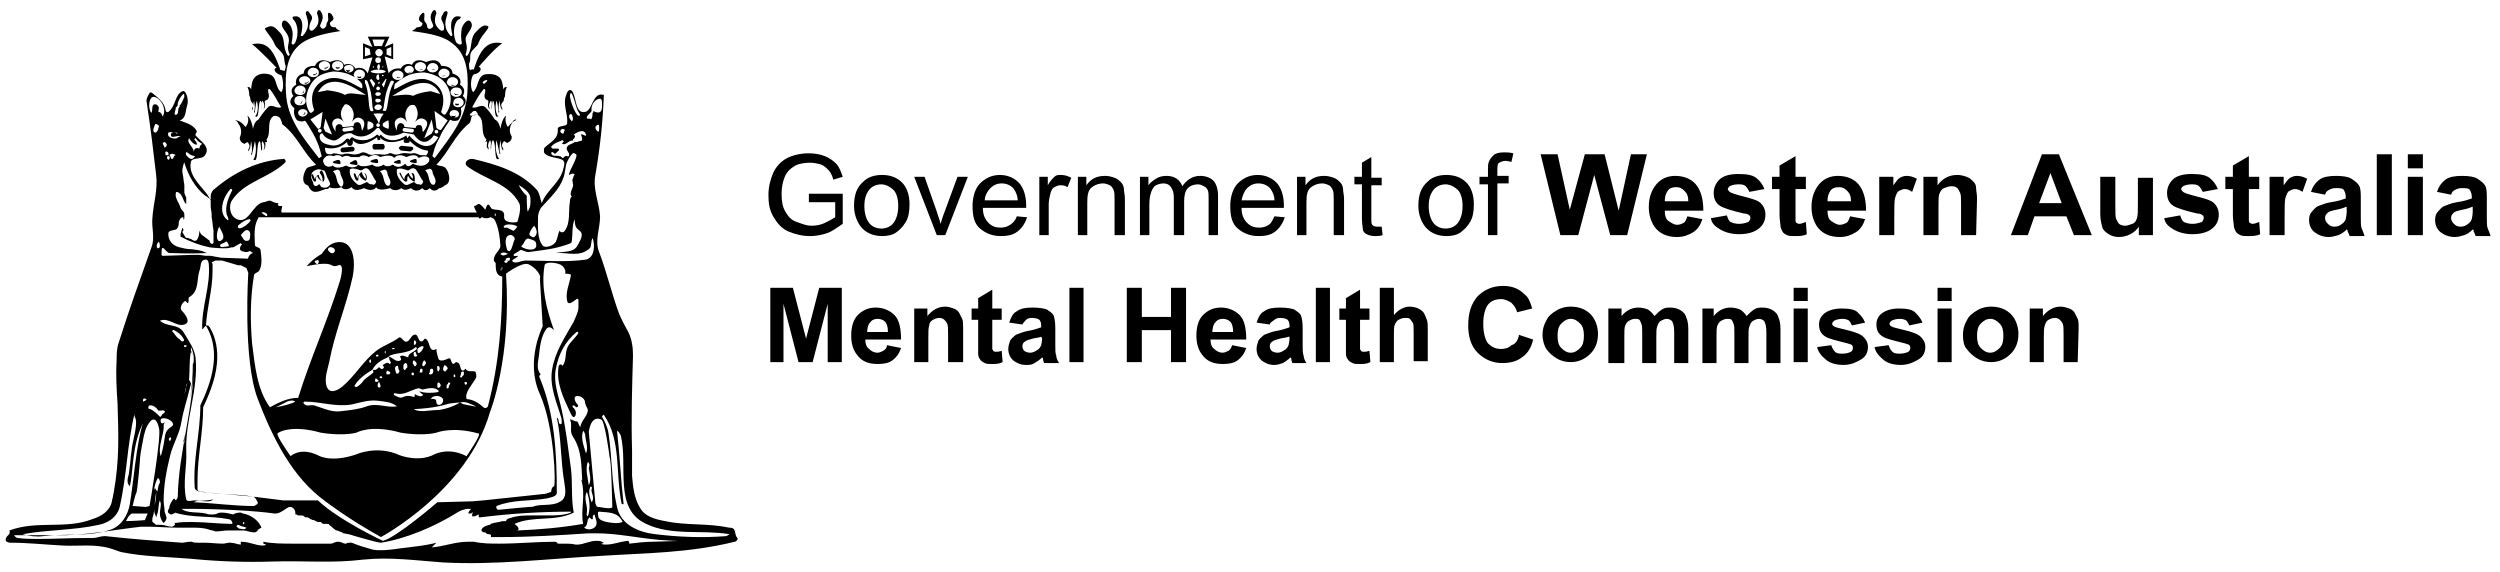
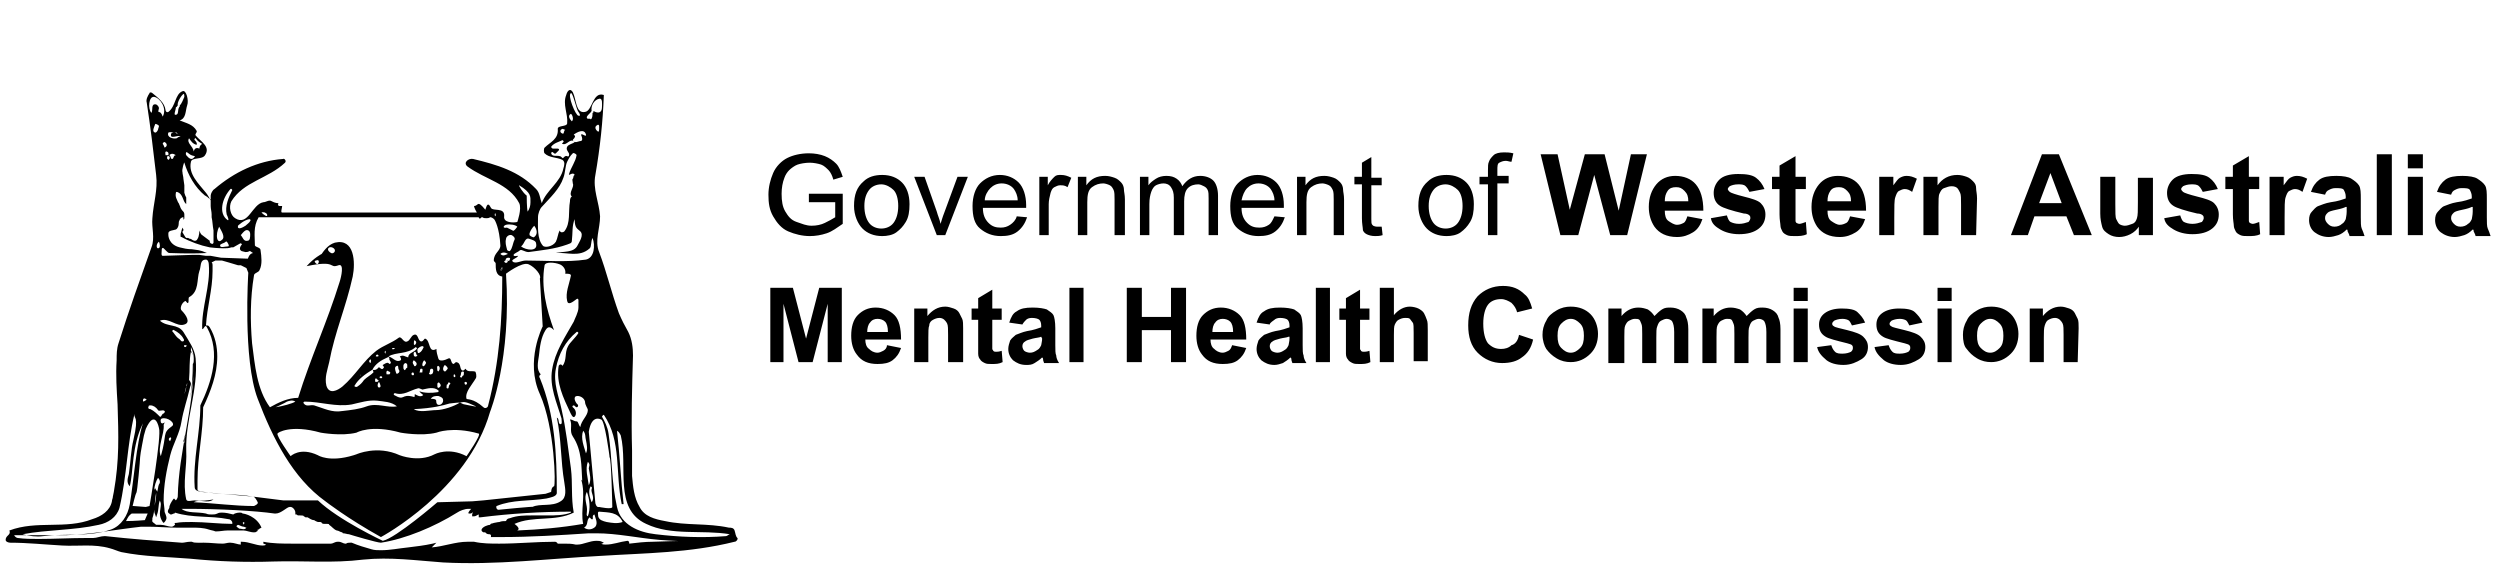
<svg xmlns="http://www.w3.org/2000/svg" version="1.1" id="Layer_1" x="0px" y="0px" viewBox="0 0 265.8 60.8" style="enable-background:new 0 0 265.8 60.8;" xml:space="preserve">
  <path d="M78.4,57.2c-0.2-0.2-0.2-0.5-0.3-0.8c-0.1-0.3-0.4-0.3-0.6-0.3c-2.3-0.5-4.5-0.2-6.8-0.7c-1.1-0.2-2.2-0.5-2.7-1.5  c-0.6-1-0.7-2.2-0.8-3.3v-2.7c-0.1-3.4,0-6.7,0.1-10.1c0-0.8-0.1-1.7-0.5-2.5c-0.4-0.7-0.7-1.3-1-2c-0.8-2.2-1.3-4.4-2.1-6.5  c-0.5-1.2,0.1-2.5,0.1-3.8c-0.1-1.5-0.8-2.9-0.5-4.4c0.5-2.9,0.8-5.7,0.9-8.5c-1.2-0.4-1.2,1.7-2,1.8c-1,0.2-0.9-1.3-1.3-2.1  c-0.3-0.5-0.6-0.1-0.7,0.3c-0.4,1,0.2,2,0.1,3c0,0.4-1,0.2-1,0.6c0.1,1.1-0.8,1.4-1.4,2c-0.1,0.1-0.1,0.5,0,0.6  c0.5,0.5,1.3,0.4,1.9,0.7c0.3,0.2,0.2,0.6,0.1,0.9c-0.3,1.5-1.8,2.3-2.3,3.7c-0.2-0.5-0.2-1.1-0.6-1.5c-1.8-1.9-4.2-2.6-6.7-3.2  c-0.5-0.1-1.1,0.4-0.6,0.8c1.9,1.4,4.4,1.8,5.5,3.9c0.3,0.6-0.2,2-0.2,2c-0.4,0.1-1.5,0.1-1.4-0.6c0.1-1-1.2-0.5-1.4-0.9  c-0.4-0.8-0.5,0-0.6,0.2c-0.9-1.1-0.7-0.4-1.2-0.4c0,0.2,0.3,0.7,0.3,0.7H30c-0.2,0,0-0.5,0-0.7h-0.3c-0.1,0-0.2-0.1-0.1-0.3  c-0.3,0-0.5-0.1-0.7-0.2c-0.3-0.2-0.6,0.1-0.9,0.1c-1.2,0.2-1.6,2.6-3,1.7c-0.5-0.3-0.7-1.2-0.4-1.8c1.3-2.1,3.9-2.4,5.7-4.1  c0.2-0.2-0.1-0.5-0.2-0.4c-2.7,0.2-5.2,1.4-7.3,3.2c-0.2,0.1-0.4,0.5-0.4,0.7v0.5c-0.1-0.2-0.4-0.7-0.5-0.8c-0.8-1-1.9-2-1.6-3.3  c0.1-0.5,1.2-0.2,1.5-0.7c0.6-0.9-0.4-1.4-1-2.1c-0.1-0.2,0.2-0.3,0.1-0.5c-0.4-0.7-1.1-0.8-1.8-1.1c0.7-0.2,0.6-1,0.8-1.6  c0.2-0.5-0.1-1.7-0.5-1.5c-0.8,0.3-0.7,1.6-1.5,2.2c-0.2,0.1-0.3-0.1-0.3-0.2c-0.1-0.8-0.8-1.3-1.4-1.8c-0.1-0.1-0.3-0.1-0.3,0  c-0.2,0.3-0.4,0.7-0.3,1c0.4,2.6,0.7,5.1,1,7.7c0.2,1.6-0.3,3-0.4,4.6c-0.1,1,0.3,2.1-0.1,3.1c-1.2,3.4-2.4,6.7-3.5,10.2  c-0.2,0.6-0.2,1.2-0.2,1.8c-0.1,1.6,0,3.1,0.1,4.7c0.1,3.3,0.2,5.9-0.4,9.3L12,52.8c0,0.2-0.1,0.3-0.1,0.5c-0.2,1-1.1,1.6-2.1,1.9  C7,56.3,3.9,55.3,1,56.4c0.2,0.5-0.4,0.5-0.4,1c0,0.2,0.3,0.3,0.5,0.3c1.8,0,3.7,0.2,5.5,0.3c1.7,0.1,3.4-0.2,5.1,0.3  c0.4,0.1,0.8,0.3,1.2,0.4c2.5,0.5,4.9,0.5,7.3,0.7c3,0.3,5.9,0.4,8.9,0.3c3.2-0.1,6.3,0.2,9.5-0.2c2.9-0.3,5.7,0.1,8.5,0.3  c5.6,0.3,11.2-0.4,16.8-0.7c4.7-0.3,9.4-0.3,14.2-1.5C78.3,57.6,78.5,57.3,78.4,57.2z M63.9,44.6c0.4,0,0.9,3.9,0.9,3.9v0.1  c0.2,0,0.3,5.3,0.3,5.3c0,0.3-1.4,0-1.4,0c-0.3,0.1-0.4-0.4-0.4-0.4l-0.7-7.6C62.9,44,63.9,44.6,63.9,44.6z M66.2,55.5  c-0.6,0.2-1.1,0.1-1.7,0c-0.4-0.1-0.8-0.2-0.9-0.6c0-0.2-0.1-0.5,0.1-0.5C64.7,54.5,65.7,54.4,66.2,55.5z M62,55.7  c-2.3,0.4-4.6,0.6-7,0.7c0.1-0.1,0.2-0.1,0.1-0.3c-0.1-0.2-0.3-0.3-0.4-0.4c2-0.9,4.3-0.2,6.3-1.2c-0.3-1.6-0.1-3.1-0.3-4.7  c-0.3-2.1-0.5-4.1-1-6.3c-0.3-1.4-0.9-2.8-0.6-4.3c0.3-1.6,1-2.9,2.2-3.9c0.1-0.1,0.2,0.1,0.2,0.1c-0.3,0.5-0.9,1-1.1,1.4  c-0.4,0.7-0.1,1.5-0.6,2.1c-0.1-0.2-0.3-0.2-0.4,0c-0.3,1.8,0.5,3.4,1.2,4.9c0.1,0.2,0.3,0.7,0.5,0.5s0.2-0.7-0.2-1  c-0.1-0.1,0-0.2,0.1-0.2s0.2,0.2,0.3,0.2c0.2,0,0.2-0.3,0.1-0.3c-0.3-0.3-0.5-0.9,0-0.9c0.3,0,0.7,0.2,0.8,0.6  c0,0.4,0.3,0.7,0.3,0.9c0,0.6-0.7,1.1-0.8,1.8c-0.2-0.2-0.2-0.6-0.4-0.6c-0.3,0-0.4-0.2-0.7-0.2c0.3,0.6-0.1,1.2,0.3,1.8  c1,1.5,0.9,3.2,1,4.7L61.8,51C62.3,52.7,61.7,54.2,62,55.7z M53,54.2c-0.2,0-0.3-0.3-0.2-0.4c1.7-0.7,3.5-0.5,5.3-0.8  c0.4-0.1,1.1-0.2,1.1-0.6c0-4.1-0.2-8.3-1.8-12.2c-0.1-0.1-0.1-0.3,0.1-0.4c-0.5-0.5-0.3-1.3-0.2-2c0.1-0.9,0.2-1.9,0.7-2.7  c0.3-0.5,0.6-0.3,0.9,0c-0.8-2.2-1.4-4.6-1-6.9c0.1-0.4,1.1-0.3,1.6-0.1c0.3,0.1,0.7,0.5,0.6,1c0.3,0,0.6,0,0.6,0.2  c-0.2,1-0.6,1.8-0.4,2.7c0.1,0.5,0.6,0.1,1-0.2c0.1-0.1,0.2,0,0.2,0.1v0.8c0,0.5-0.4,1.2-0.5,1.5c-0.9,1.6-2,3.2-2.3,5.1  c-0.3,1.8,0.5,3.5,1,5.2c0,0.2,0.1,0.6-0.1,0.6c-0.3,0-0.1-0.6-0.4-0.7c0.5,2.3,0.4,4.6,0.8,6.9c0.1,0.7,0.3,1.6-0.4,2  c-0.9,0.6-2.2,0.2-3,0.6C57,53.8,53,54.2,53,54.2z M20.7,53.2c-0.3,0-0.8,0.2-0.9-0.1c-0.4-1.8,0.1-3.5,0-5.2  c-0.1-3.3,1.3-6.4,1-9.8c-0.1-1-0.7-1.8-1.3-2.8c-0.6-0.9-1.7-0.5-2.5-1.2c0.9-0.4,1.8,0.7,2.6,0.4c0.7-0.2,0.2-1-0.3-1.5  c-0.2-0.2,0-0.8,0.4-1c0.1,0,0.2,0.3,0.3,0.2c0.1-0.1,0-0.5,0.1-0.6c1.1-0.6,0.8-1.9,1.1-2.8c0.2-0.4,0-1.2,0.7-1.2  c0.2,0,0.3,0.3,0.3,0.5c0.2,2.3-0.8,4.6-0.7,6.9c0.2,0,0.3-0.6,0.5-0.2c1.5,2.7,0.5,5.8-0.7,8.3c0,2.9-0.8,5.8-0.6,8.7  c0,0.4,0.5,0.5,1,0.5c1.7,0.3,3.5,0.2,5.2,0.5c0.2,0,0.4,0.4,0.5,0.6c0.1,0.2-0.4,0.4-0.4,0.4c-2.1,0-4.1-0.3-6.4-0.4  c0.7-0.4,1.4,0.2,2.1-0.3C22.1,53.2,21.4,53.3,20.7,53.2z M18,54.6c0.1,0.1,0.1,0.1,0.2,0.1s0.2-0.1,0.3-0.1c0,0,0.1,0,0.1-0.1  c1.9,0.6,3.7,0.3,5.7,0.7c0.2,0,0.4,0.2,0.4,0.4v0.1c-1.4,0-2.9-0.2-4.3-0.2c-0.6,0-1.2,0-1.7,0.1h-0.1c-0.1,0.1,0,0.1,0,0.1v0.1  C18.4,56,18.3,56,18.2,56c-0.3,0-0.7-0.2-1.1-0.2h-0.5c-0.2-0.2-0.5-0.3-0.4-0.5v-0.2c0.3-0.8,0.2-1.7,0.4-2.7v0.3  c0,0.5-0.2,1-0.2,1.5c0,0.2,0,0.3,0.1,0.5l0.1,0.3l0.1-0.3c0.2-0.5,0.1-1,0.3-1.5c0,0.1,0.1,0.2,0.1,0.4c0,0.3-0.1,0.7-0.1,1  s0.1,0.6,0.3,0.9l0.1,0.1l0.1-0.1c0.1-0.1,0.2-0.3,0.2-0.4c0-0.3-0.2-0.6-0.2-0.7c0-0.4-0.1-0.8-0.1-1.2c0-1.6,0.3-3.2,0.7-4.8  c0.3-1.2,1-2.3,1.2-3.6c0.2-1.2,0.6-2.3,0.9-3.6c0-0.1,0.1-0.2,0.1-0.4c0-0.1-0.1-0.3-0.2-0.4c0.1-1.1,0-2.1,0.2-3  c0.2,0.2,0.3,0.5,0.3,0.8v0.5c0,4.7-1.6,9.3-1.7,14.1c0,0.1-0.1,0.3-0.2,0.4l-0.1-0.1L18.5,53l-0.1,0.1C18.2,53.4,18,53.7,18,54  C17.8,54.3,17.8,54.5,18,54.6z M15.5,53.9l-1.3-0.1h-0.1c0,0,0.3-1.3,0.4-1.4c0.1-0.1,0.4-3.5,0.4-3.8s0.4-2.3,0.4-2.3l0.2-0.7  c1-2.2,1.4-0.1,1.4-0.1c0.3,0.8-1,8.3-1,8.3S15.5,53.9,15.5,53.9z M15.7,54.6l-0.3,0.7c0,0-1.1,0.1-2,0.1c0.2-0.4,0.3-0.6,0.6-0.8  H15.7z M17.1,44.9c0-0.1-0.1-0.3,0.1-0.4c0.6-0.2,1.5,0.5,1.1,0.8c-1.1,0.8-0.5,0.8-1.2,3.2c-0.4-0.9,0.4-2.4,0.3-3.3  c0-0.1,0.1-0.2,0.1-0.3C17.4,45,17.2,45.1,17.1,44.9z M19.7,36.9c-0.1,0-0.2-0.1-0.1-0.2h0.2C19.9,36.7,19.8,36.9,19.7,36.9z   M19.9,40.7L19.9,40.7c0,0.2,0,0.3-0.1,0.4c0,0.3-0.1,0.5-0.2,0.8L19.9,40.7C19.8,40.7,19.9,40.7,19.9,40.7z M19.4,36.3  c-0.2,0-0.2-0.2-0.4-0.3c-0.3-0.2-0.5-0.6-0.7-0.8c0,0,0.1-0.2,0.2-0.1c0.4,0.2,0.8,0.5,1,0.9C19.6,36.1,19.6,36.3,19.4,36.3z   M18.2,46.6c0,0.1-0.1,0.2-0.1,0.3c-0.2-0.1-0.2-0.3,0-0.4C18.1,46.5,18.2,46.5,18.2,46.6z M16.9,51.5c-0.1,0.2-0.1,0.6-0.2,0.8  c0-0.1,0-0.1-0.1-0.2l-0.1-0.2l-0.1,0.2c0-0.4,0.2-1,0.4-1.3C17.1,51.1,17,51.4,16.9,51.5z M20.6,38.2c0-0.3-0.1-0.6-0.3-0.9v-0.4  c0.2,0.4,0.3,0.8,0.3,1.2V39c0,1.2-0.2,2.3-0.4,3.5c0.2-1.3,0.3-2.5,0.3-3.8C20.6,38.6,20.6,38.4,20.6,38.2z M19.7,46.2  c0,0.3-0.1,0.6-0.1,0.9l-0.1-0.2C19.6,46.6,19.6,46.4,19.7,46.2z M26.9,52.8l-5.5-0.5c-0.1,0-0.2,0-0.2-0.1C21,52.2,21,52.1,21,52  v-0.9c0-2.6,0.6-5.1,0.6-7.8c0.8-1.7,1.5-3.5,1.5-5.4c0-1-0.2-2.1-0.8-3.1c-0.1-0.1-0.1-0.2-0.3-0.2h-0.1c0.1-1.9,0.7-3.8,0.7-5.8  v-0.6c0-0.1,0-0.2-0.1-0.3l0.4-0.2h0.7l0.7,0.2l1,0.3h0.3l0.6,0.3l0.2,0.5c0,0-0.6,9.2,1,13.4s3.7,8.4,7.2,10.9c0,0,2.3,1.8,5.9,3.8  c0,0,9.2-4.9,11.6-13.3c0,0,2.3-5.7,1.7-14.7c0,0,1.7-1.3,2.4-1s1.4,1.2,1.2,1.5l0.3,5.1c0,0-1.9,3.7-0.3,7.2  c1.6,3.6,1.7,9.8,1.5,9.8c-0.3,0.1-0.3,0.6-0.3,0.6L58,52.5l-6.6,0.7l-1.2,0.1l-3.7,0.1c0,0-4.4,3.8-5.8,4.1c0,0-4.7-2.2-6.9-4.3  h-3.7C30.1,53.2,26.9,52.8,26.9,52.8z M39.6,39.3c0.3-0.6,0.9-1,1.6-1.3c0.1-0.1,0.2,0,0.2,0.1c-0.1,0.2,0.4,0.5,0,0.6l-0.1-0.1  c-0.2-0.1-0.4,0.1-0.6,0.2c-0.1,0,0.2,0.2,0.1,0.3c-0.1,0.1-0.1,0.2-0.3,0.1c-0.1-0.1-0.2-0.2-0.3-0.1  C40.1,39.3,39.8,39.4,39.6,39.3c0.1,0.1,0.1,0.3,0.1,0.3c-0.3,0.3-0.7,0.5-1,0.8c-0.2,0.3-0.4,0.5-0.7,0.7c-0.1,0.1-0.4,0-0.3-0.1  C38.1,40.3,38.8,39.8,39.6,39.3z M38.3,39.8L38.3,39.8l0.1,0.2C38.3,39.9,38.3,39.8,38.3,39.8z M38.8,39.3L38.8,39.3H39  C39,39.3,38.8,39.3,38.8,39.3z M39.4,38.2L39.4,38.2c0.1,0.2,0,0.3,0,0.4C39.2,38.5,39.2,38.3,39.4,38.2z M40.1,37.7  c0.1,0,0.2,0.1,0.1,0.2H40C39.9,37.9,40,37.7,40.1,37.7z M41.8,37.3L41.8,37.3h-0.2C41.6,37.3,41.8,37.3,41.8,37.3z M41.7,37H42  l-0.1,0.1C41.7,37.2,41.7,37.1,41.7,37z M44.2,36.9c0,0,0.2,0.1,0.1,0.2c-0.3,0.4-0.9,0.4-0.9,0.9c-0.4-0.1-0.5-0.3-0.9-0.1  c0.1,0.1,0.2,0.3,0.1,0.4c-0.5,0.3-0.8-0.3-1.3-0.4C42.1,37.4,43.3,37.7,44.2,36.9z M42.6,36.6L42.6,36.6l0.1,0.2  C42.7,36.7,42.6,36.7,42.6,36.6z M46.6,41.5c0.1,0.1,0,0.2-0.1,0.2c-0.6,0.1-1.4,0.1-1.9-0.1c0,0.1,0.3,0.3,0.4,0.4  c-0.3,0.3-0.7,0-0.9-0.1c0,0.1,0,0.4-0.1,0.3c-1.4-0.4-0.9,0.5-2.1-0.2c-0.1-0.1,0-0.2,0.1-0.2c0.9,0.3,1.6-0.3,2.4-0.5  c0.2-0.1,0.5,0.2,0.6,0.1C45.5,41.3,46.1,41.1,46.6,41.5z M45.6,39.7c0.2-0.1,0-0.5,0.3-0.5c0.2,0,0.2,0.3,0.1,0.5  C45.9,39.8,45.7,39.9,45.6,39.7z M46.5,40.8c0-0.1,0.2-0.2,0.2-0.1c0.1,0.1,0.3,0.3,0,0.5c-0.1,0.1-0.2,0-0.2-0.1  C46.5,41.1,46.5,40.8,46.5,40.8z M46.6,38.9c0.2,0.1,0.2,0.4,0,0.6l-0.1-0.1C46.5,39.2,46.4,38.9,46.6,38.9z M48.9,42.8  c0.5-0.1,0.6-0.1,1.7,0.4c0.1,0.1-1.1-0.2-1.2-0.2C49.3,43,49.1,42.9,48.9,42.8c-0.6,0.4-1.8,0.8-2.5,0.8s-1.8,0.3-2.4-0.1  c2.1-0.1,3.1-0.4,3.8-0.6C47.9,42.9,48.5,42.8,48.9,42.8z M48.3,39.8c0.1,0,0.2,0.3,0,0.3C48.2,40.1,48.2,39.8,48.3,39.8z M48.9,40  c0.2-0.1,0-0.5,0.3-0.5c0.2,0,0.1,0.2,0.1,0.4C49.1,39.9,49.1,40.4,48.9,40z M49.5,40.6c0.2,0,0.2,0.3,0,0.3  C49.4,40.9,49.3,40.6,49.5,40.6z M47.6,41.3c-0.2,0-0.1-0.2-0.1-0.4c0.2,0,0.1-0.5,0.4-0.1C47.6,41,47.8,41.3,47.6,41.3z M47.3,39.5  c-0.3-0.1-0.2-0.5,0-0.7c0.1,0.1,0.3,0.2,0.3,0.4C47.5,39.3,47.4,39.5,47.3,39.5z M47.1,42.5c0.1,0.3-0.3,0.7-0.6,0.5  c-0.3-0.3,0.2-0.6-0.7-0.6c0.2-0.3,0.5-0.3,0.8-0.3C46.9,42.2,47.1,42.3,47.1,42.5z M42.2,38.9c0.2-0.1,0.1,0.3,0.2,0.4  c0.1,0.1,0.1,0.3-0.1,0.4c-0.1,0.1-0.2,0-0.2-0.1C42,39.3,41.9,39,42.2,38.9z M43.1,38.6c0.1,0,0.2,0.1,0.2,0.2v0.3  c-0.2,0-0.2,0.5-0.4,0.1C42.9,39.1,42.8,38.7,43.1,38.6z M43.9,39.6c0.1,0,0.2,0.3,0,0.3S43.7,39.6,43.9,39.6z M44,38.3  c0.1,0.1,0.3,0.2,0.3,0.4c0,0.1-0.1,0.2-0.1,0.2c-0.1,0.1-0.2,0-0.2-0.1C43.9,38.7,43.8,38.5,44,38.3z M44.8,39.2  c0.2,0,0.1,0.2,0.1,0.4h-0.3C44.7,39.4,44.6,39.2,44.8,39.2z M45.1,38.9c-0.1,0.1-0.2,0-0.2-0.1c0-0.2,0.1-0.4,0.2-0.5  c0.1,0.1,0.2,0.2,0.2,0.3C45.3,38.6,45.2,38.8,45.1,38.9z M45,37c-0.1,0.2-0.2,0.4-0.4,0.5c-0.1,0.1-0.2,0-0.2-0.1s-0.1-0.3,0.1-0.4  c0.1-0.1,0.3-0.2,0.4-0.2C45,36.8,45.1,36.9,45,37z M44.4,37.8c-0.1,0.1-0.3,0.2-0.4,0c0-0.1-0.1-0.3,0.1-0.4  C44.3,37.4,44.2,37.8,44.4,37.8z M44.1,36.2c0.2,0.1,0.2,0.3,0,0.5L44,36.6C44,36.4,44,36.1,44.1,36.2z M41,37.3v0.3l-0.1-0.1  C40.9,37.4,40.9,37.3,41,37.3L41,37.3h0.2H41z M41.4,39.8h-0.3c0-0.1-0.1-0.3,0.1-0.4C41.2,39.5,41.7,39.5,41.4,39.8z M40.3,40.6  c0.1,0.2,0.3,0.6,0,0.6C40.1,41.2,40.1,40.8,40.3,40.6z M39.9,40.6c0-0.1-0.1-0.3,0.1-0.4c0,0.2,0.5,0.2,0.1,0.4  C40.1,40.6,39.9,40.6,39.9,40.6z M40.4,40.2c-0.1-0.1,0-0.2,0.1-0.2s0.2,0.1,0.1,0.2C40.6,40.2,40.4,40.2,40.4,40.2z M40.1,42.6  c0.7,0.1,1.5,0.1,2.1,0.6c-1,0.2-2.1-0.4-3.2,0c-0.8,0.3-1.7,0.4-2.6,0.5c-1.1,0.2-2-0.3-3-0.6c-0.4-0.1-0.8,0.2-1.1-0.2  c-0.1-0.1,0-0.2,0.1-0.2c1.7,0,3.3,0.6,5,0.3C38.3,42.8,39.2,42.5,40.1,42.6z M34.1,46c0,0,2.2,0.4,3.8,0c0,0,1.5-0.9,4.7,0  c0,0,2.2,0.4,3.8,0c0,0,1.7-0.7,4.5,0.1c0.3,0.1-1.3,2.4-1.3,2.4c-1.9-1-3.4-0.2-3.4-0.2c-1.7,0.9-3.7,0.1-3.7,0.1  c-2.4-1.1-4.6-0.1-4.6-0.1l-0.3,0.1c-2.6,0.8-3.8,0-3.8,0c-1.9-0.9-2.9,0.1-2.9,0.1s-1.5-2.1-1.4-2.4C29.5,46,30.9,45.1,34.1,46z   M29.3,43.3c0,0,1.1-0.5,1.2-0.6c0.3-0.1,0.6-0.2,0.9,0C31.1,42.9,30,43.2,29.3,43.3z M53.3,28.8l-0.1-0.1l0.1-0.1V28.8z M53.3,28.5  l0.1-0.1v0.3C53.4,28.6,53.3,28.6,53.3,28.5z M54.1,27.4c0.1,0,0.2,0.1,0.1,0.2c0,0.1-0.1,0.2-0.3,0.1c-0.1,0-0.2-0.1-0.1-0.2  S54,27.4,54.1,27.4z M53.9,26.5c-0.1-0.4-0.2-0.7-0.1-1.1c0-0.2,0.3-0.5,0.6-0.4c0.2,0.1,0.4,0.3,0.3,0.5c-0.2,0.4-0.2,0.9-0.5,1.2  C54,26.7,53.9,26.6,53.9,26.5z M54,27.8c-0.1,0.2-0.3,0.2-0.4,0l0.1-0.1C53.8,27.6,53.9,27.7,54,27.8z M62.6,49.8  c0.1,0.6,0.3,1.2,0,1.8c-0.1-0.8-0.4-1.7-0.1-2.5C62.8,49.4,62.6,49.6,62.6,49.8z M62.9,53.4c-0.2-0.5-0.4-1.2-0.1-1.7  c0.1,0.1,0.2,0.1,0.1,0.3C62.8,52.4,63.3,52.9,62.9,53.4z M62.4,52.3c0.3,0.8,0.4,1.8,0.1,2.6c-0.2-0.1-0.1-0.3-0.1-0.5  C62.5,53.7,62,53,62.4,52.3z M62,45.8c0.3,0.3,0.2,0.7,0.3,1c0.1,0.5,0.2,1,0,1.4C62.1,47.5,61.7,46.6,62,45.8z M62.7,55  c0,0,0.2,0.3,0.3,0.2s-0.1-0.4,0.2-0.5c0.1,0.4,0.4,0.9,0.1,1.3c-0.3,0.3-0.8,0.4-1.2,0.1C62.6,55.8,62.3,55.3,62.7,55z M63.6,14  c-0.2-0.1-0.5-0.5-0.1-0.7c0.1-0.1,0.2,0,0.2,0.1v0.3C63.7,13.8,63.7,14,63.6,14z M62.4,12.4c0.1-0.2,0.4-0.4,0.5-0.6  c-0.1-0.6,0.3-1.2,0.8-1.3c0.4-0.1,0.3,0.6,0.3,0.9c0,0.6-0.4,0.7-0.9,0.4c0,0.1,0,0.2-0.1,0.2c0,0.2,0,0.6-0.2,0.7  C62.8,12.5,62.3,12.8,62.4,12.4z M62.3,14.3c0.1,0.4-0.6-0.3-0.5,0.1c0.1,0.2,0.2,0.6-0.1,0.6c-0.2,0-0.6,0.3-0.8-0.1  c0-0.1,0.2-0.2,0.2-0.3c0.1-0.1,0-0.2-0.1-0.3C61.3,14.1,62.1,13.6,62.3,14.3z M60.7,9.9c0.2-0.1,0.6,1.8,0.8,2  c0.1,0.1,0.3,0.5,0,0.4C61.2,12.3,60.3,10.1,60.7,9.9z M60.7,12.1l0.1,0.1c0.1,0.2,0.2,0.5,0,0.7C60.6,12.7,60.3,12.3,60.7,12.1z   M59.8,13.7c0.1,0,0.2,0.1,0.3,0.1c-0.2,0.1-0.1,0.5-0.3,0.4C59.5,14.1,59.5,13.8,59.8,13.7z M59.8,16.8c-0.1-0.1-0.2-0.2-0.3-0.2  c-0.3-0.1-0.8,0.1-0.9-0.3c0-0.1,0.1-0.2,0.2-0.1s0.2,0.2,0.3,0.1l0.3-0.3c0.1-0.1,0-0.2-0.1-0.2h-0.5c-0.1,0-0.2-0.1-0.2-0.2  c0.3-0.4,0.8-0.5,1.2-0.7c0,0,0.2,0.1,0.1,0.2s-0.2,0.2-0.1,0.2c0.5,0.2,0.8-0.7,1.3-0.2c-0.2,0.2-0.6,0.2-0.8,0.5  c-0.2,0.4,0.3,0.6,0.2,0.9c0,0.1-0.1,0.2-0.2,0.1C60,16.5,59.9,16.9,59.8,16.8z M57.2,23.1c0-0.4,0.2-0.9,0.4-1.1  c0.9-1,1.9-1.9,2.3-3.1c0.2-0.5,0.2-1.3,0.4-1.7c0.2-0.4,0.3-0.6,0.6-0.9c0.1-0.1,0.4,0.1,0.4,0.2c-0.1,0.7-0.6,1.3-0.8,2  c-0.1,0.3,0.4-0.3,0.6,0.1c-0.2,0.1-0.1,0.3-0.2,0.4c-0.1,0.1,0,0.3,0,0.5c0.2,0.4-0.5,1-0.1,1.4c-0.2,0.1-0.2,0.4-0.2,0.5  c-0.2,1.1,0.1,2.3-0.6,3.2c-0.1,0.1-0.4,0.2-0.5-0.1c-0.2,0.4-0.2,0.8-0.4,1.2c-0.3,0.5-1.2,0.7-1.4,0.4  C57.1,25.4,57.2,24.1,57.2,23.1z M55.4,26.2c0.4-0.3,0.4-1,0.9-0.8c0.3,0.1,0.7,0.2,0.7,0.5C57.2,26.8,55.9,26.6,55.4,26.2z   M56.8,25.2c-0.1,0.1-0.4-0.1-0.5-0.2v-0.2c0.1-0.3,0.3-0.6,0.5-0.8C57.1,24.4,57.2,24.9,56.8,25.2z M55.2,19.7  c1.3,0.8,1.2,1.2,1.2,1.8c0,0.4-0.1,0.7-0.3,1C56,22.1,56,20.9,56,20.8C55.6,20.5,55.1,19.7,55.2,19.7z M55.3,26.6  c0.2-0.1,0.5,0.2,0.9,0.2c1.4-0.2,2.7-0.3,4.1-0.8c0.2-0.1,0.5-0.1,0.5-0.4c0.1-0.8,0-1.6,0.3-2.3c0,1,0.3,1,0.6,1.3  c0.4,0.4-0.1,1.1-0.3,1.5c-0.4,0.8-1.5,0.6-2.3,0.8c1.2-0.1,2.5,0.5,3.6-0.5c0.2-0.2,0.1-0.7,0.3-1.1c0.3,0.8,0.2,2.1-0.7,2.3  c-2.1,0.3-4.3,0.1-6.4,0.1c-0.5,0-1.1,0.4-1.4,0.1c-0.2-0.2,0.4-0.3,0.6-0.6c-0.2,0-0.5,0.1-0.5-0.1C54.7,26.9,55.1,26.8,55.3,26.6z   M53.8,23.9c0.4-0.1,1,0,1.2,0.2c0,0-0.4,0.6-0.5,0.4l-0.6-0.3C53.4,24.3,53.5,24,53.8,23.9z M54,27c-0.3,0.1-0.5,0.3-0.8,0  C53.4,26.8,53.7,26.8,54,27z M52.7,22.7V23l-0.1-0.1C52.6,22.7,52.6,22.7,52.7,22.7z M28.4,22.8c0.1,0.4-0.4,0-0.6-0.2  C28,22.5,28.3,22.6,28.4,22.8z M27.5,23.1h23.4c0,0.1,0.1,0.2,0.2,0.1l0.1-0.1h0.1c0.1,0.1,0.3,0.1,0.4,0.1c0.1,0,0.3,0,0.4-0.1h0.1  c0,0,0.3,0.1,0.4,0.3c0,0,0.5,0.8,0.6,2.7c0,0.6-0.7,0.8-0.7,1.6c0,0.1,0.2,0.2,0.2,0.3c0,0.6,0,1.3,0.7,1.4c0,4.6-0.3,9.1-1.5,13.7  c0,0.2-0.3,0.4-0.5,0.2c-1.1-1-1.8-0.8-1.8-0.9c-0.2-0.7,0.6-1.5,1-2.2c0.1-0.2,0-0.7-0.1-0.7c-0.4-0.1-0.8,0.1-1-0.3  c-0.1,0.1-0.2,0.2-0.3,0.2c-0.4-0.1-0.1-0.8-0.7-0.9c-0.1,0-0.2,0.2-0.3,0.2c-0.3-0.1-0.2-0.7-0.5-0.6c-0.4,0.2-1,0.4-1.1,0  c-0.1-0.3-0.2-0.7-0.2-1c-0.9,0.5-0.6-0.9-1.2-1.1c-0.1,0-0.2,0.3-0.4,0.3c-0.4,0-0.3-0.9-0.8-0.7c-0.3,0.1-0.4,0.6-0.7,0.7  c-0.4,0.2-0.6-0.6-0.9-0.4c-0.8,0.6-1.6,0.8-2.4,1.4c-1.4,1.1-2.2,2.6-3.6,3.8C35.9,41.5,35,42,34.7,41c-0.2-0.9,0.1-1.6,0.3-2.5  c0.6-3.2,1.8-5.9,2.5-9.1c0.3-1.5,0.2-4.1-1.9-3.6c-0.3,0.1-0.8,0.3-1.4,1.2c0,0-0.8,0.4-1.6,1.3c3.3-0.7,2.3,0.3,3.4-0.1  c0.6-0.2,0.3,1.2,0.1,1.8c-1.3,4.2-3.1,8.1-4.4,12.3c-1.1,0-2.1,0.5-3,1c-1.4-1.9-1.6-4.5-1.9-6.8c-0.2-2.4-0.2-4.8,0.2-7.2  c0-0.3,0.5-0.3,0.6-0.6c0.3-0.6,0.2-1.4,0.1-2.1c0-0.3-0.5-0.3-0.6-0.5C27.1,25.1,26.9,24.1,27.5,23.1z M35.6,26.7  c0,0.1-0.2,0.3-0.4,0.2c-0.2-0.1-0.4-0.3-0.3-0.5C35.1,26.1,35.7,26.4,35.6,26.7z M33.9,27.8c0,0.1-0.1,0.5-0.4,0.1  c-0.1-0.1,0-0.2,0.1-0.2C33.8,27.6,33.9,27.7,33.9,27.8z M25.3,24c0,0,0.6-0.6,1.2-0.7c0.1,0,0.2,0.1,0.1,0.2  c-0.1,0.2-0.3,0.3-0.5,0.5C25.8,24.2,25.2,24.5,25.3,24z M26.6,24.9c0,0.3,0,0.7-0.3,0.7c-0.4,0.1-0.5-0.4-0.7-0.6  c0.1-0.1,0.3-0.4,0.5-0.5S26.6,24.5,26.6,24.9z M24.5,20.1c0.1-0.1,0.2,0.1,0.2,0.1c-0.4,0.8-0.8,1.7-0.6,2.6  c0.1,0.2,0.3,0.7,0.1,0.6C23.2,22.7,23.6,21.1,24.5,20.1z M24.2,26.2c-0.3,0-0.8,0.2-0.8-0.1c0-0.2,0.4-0.2,0.6-0.4  c0.1-0.1,0.2,0.1,0.3,0.3C24.3,26.1,24.4,26.2,24.2,26.2z M23.3,24.1c0.2,0.4,0.7,1.1,0.3,1.4c-0.2,0.2-0.4,0.2-0.5-0.1  C23,25,23.1,24.5,23.3,24.1z M20.1,14.7c0.2,0.3,0.4,0.6,0.8,0.7c0.1-0.2-0.1-0.4-0.2-0.5s0.1-0.3,0.1-0.2c0.3,0.4,0.4,0.4,0.7,0.6  c-0.2,0.1-0.3,0.3-0.3,0.5c-0.7-0.3-0.6,0.7-0.6,0.3C20.5,15.5,19.8,15.2,20.1,14.7z M19.9,16.2c0.3,0.2,0.3,0.3,0.8,0.4  c0.1,0-0.2,0.3-0.3,0.3c-0.3,0-0.4-0.2-0.6-0.4C19.7,16.3,19.8,16.1,19.9,16.2z M19.8,21.7V21l-0.1-0.2l-0.1-0.3v-0.8L19.5,19  c0-0.2-0.1-0.5-0.1-0.7c-0.1-0.2,0.2-1.2,0.2-1c0.4,1.3,1.1,2.6,2.2,3.5c0.1,0,0.1,0.1,0.2,0.1c0.1,0.1,0.2,0.2,0.4,0.3v0.7  c0,0.3,0.1,0.6,0.1,0.9v0.3c0.1,0.4,0.1,0.9,0.2,1.4v1.3c0,0.1-0.2,0.2-0.2,0.1c-0.1,0-0.2-0.1-0.2-0.2v-0.1  c-0.3-0.2-0.5-0.4-0.8-0.6c-0.2-0.1-0.3-0.5-0.3-0.5s0,0.6-0.2,0.9c-0.1,0.2-0.2,0.2-0.3,0.2c-0.1,0-0.3-0.1-0.4-0.2h-0.1L20,25.3  h-0.2l-0.1-0.1l-0.3-0.5c0-0.1,0-0.1,0.1-0.2v-0.1l-0.1-0.2l-0.1,0.3c0,0.1-0.1,0.3-0.1,0.4v0.2c0,0.1,0,0.1,0.1,0.1  c0.9,0.5,2,0.9,3,1.1c0.8,0.1,1.5,0.1,1.5,0.1c0.3,0,0.5,0,0.8-0.1h0.2c0.2-0.1,0.5-0.3,0.7-0.4c0.1-0.1,0.3,0.1,0.2,0.1  c-0.3,0.4-0.2,0.6,0,0.7l0.4,0.1c0.1,0,0.3,0,0.4-0.1h0.1l0.3,0.2c-0.5,0.1-0.5,0.7-0.6,0.6l-2.8-0.1l-1.1-0.2h-0.5l-0.7-0.1h-0.8  l-3.1,0.1c-0.2,0-0.1-0.4-0.1-0.7c0-0.1,0.1-0.2,0.2-0.1l0.3,0.3c0.1,0.1,0.2,0.2,0.3,0.2c0.1,0,2.1,0.1,4,0l-0.5-0.2l-0.4-0.1  l-0.7-0.1c-0.5,0-0.9-0.1-1.3-0.2C17.9,26,17.9,25,17.9,25v-0.2c0-0.3,0.5-0.3,0.8-0.4c0.2-0.1,0.3-0.4,0.3-0.6c0-0.1,0-0.3,0.1-0.4  c0-0.1,0.1-0.2,0.3-0.3h0.1v0.3c0-0.1,0.1-0.1,0.1-0.2v-0.4c0-0.2-0.1-0.3-0.2-0.4s-0.2-0.3-0.2-0.3s-0.1-0.3-0.2-0.5  c-0.1-0.1-0.1-0.2-0.2-0.4c-0.2-0.4-0.1-0.6-0.1-0.7c0,0,0-0.1,0.1-0.1C19.5,20.6,19.4,21.4,19.8,21.7z M17.9,17l-0.1-0.1  c-0.1-0.1,0-0.4,0.1-0.3C18.1,16.6,18.1,16.9,17.9,17z M18,16.5c0.2-0.2,0.4-0.2,0.7,0c-0.3,0-0.2,0.4-0.4,0.4S18.2,16.6,18,16.5z   M18.7,11.4c0.1,0,0.1-0.1,0.2-0.2c-0.1-0.3,0.4-1.1,0.6-1.2c0.1-0.1,0.1,0.2,0.1,0.3c-0.1,0.2-0.3,0.8-0.5,0.9  c0.1,0.1-0.1,0.2-0.1,0.3c-0.1,0.2,0,0.7-0.3,0.7C18.4,12.3,18.7,11.7,18.7,11.4z M17.9,14.1c0.1-0.1,0.8,0,0.9,0  c0,0.1,0.4,0.4,0.3,0.3c-0.3-0.2-0.6-0.5-0.9-0.2c-0.2,0.7,0.7,0.1,1,0.3c-0.1,0-0.3,0.1-0.4,0.2C18.4,14.8,17.7,14.6,17.9,14.1z   M17.9,16.5h-0.3c0-0.1-0.1-0.4,0.1-0.4C18,16.2,17.9,16.4,17.9,16.5z M17.5,15.1c0.2,0.1,0.4,0.4,0,0.6c0,0-0.1-0.3-0.2-0.4  C17.3,15.2,17.4,15.1,17.5,15.1z M16.1,12c-0.4-0.4-0.3-1.8,0.3-1.7c0.6,0.1,1.4,1.2,0.9,2.1c-0.3-0.9-0.6-0.1-0.4-0.9  c0-0.1-0.1-0.3-0.3-0.4C16,11,16.3,11.7,16.1,12z M16.5,14.1c-0.4-0.1-0.1-0.6,0-0.9c0-0.1,0.4,0.1,0.4,0.2s-0.1,0.3-0.1,0.4  C16.7,14,16.6,14.1,16.5,14.1z M16.9,25.7c0.1,0.2,0.2,0.7-0.1,0.7C16.6,26.4,16.6,25.9,16.9,25.7z M15.8,43.2  c0-0.1,0.1-0.1,0.2-0.1c0.3,0,0.6,0.2,0.8,0.5c0.1,0.2,0.5-0.1,0.7,0.1c0.1,0.1-0.1,0.3-0.2,0.3c-0.1,0.1-0.2,0.4-0.3,0.3  c-0.3-0.3-0.6-0.6-1-0.8C15.8,43.5,15.7,43.4,15.8,43.2z M15.6,42.5c-0.2,0.1-0.4,0.3-0.4,0.1C15.2,42.3,15.4,42.3,15.6,42.5z   M10.5,55.8c1-0.2,1.9-0.8,2.2-1.8c0.8-3.4,0.8-6.7,1.6-10c-0.1,0.6,0.5,0.1-0.1,2.7c-0.3,1.2-0.3,2.4-0.5,3.7  c-0.1,0.4-0.3,0.9,0.1,1.3c0.4-1.6,0.2-4.3,1.4-6.7c-0.7,2.1-1,6.3-1.4,8.6c-0.2,1.2-0.9,2.3-2,2.7c-2.3,0.8-4.7,0.4-7.2,0.7  c-0.7,0.1-1.5,0-2.2-0.2C5.1,56.3,7.8,56.4,10.5,55.8z M77.1,57.4h-0.2c-2.5,0.1-5,0.1-7.5,0.2c-0.8,0-1.7,0.1-2.5,0.2  c0-0.1,0-0.3-0.2-0.3c-0.8,0.1-1.5,0.4-2.3,0.4c-0.2,0-0.3,0-0.5-0.1H64l0.2-0.1L64,57.6c-0.2-0.1-0.4-0.1-0.6-0.1  c-0.7,0-1.4,0.4-2,0.4h-0.2c-0.4-0.1-0.8-0.1-1.2-0.1h-0.7c0,0-0.1-0.2-0.3-0.2c-2,0-3.9,0.2-5.9,0.2c-0.9,0-1.8,0-2.7-0.2h-0.7  c-1.3,0-2.5,0.5-3.8,0.6l0.2-0.2l0.3-0.3L46,57.8c-0.9,0.2-1.8,0.3-2.6,0.4c-1,0.1-1.9,0.3-2.9,0.3c-0.3,0-0.7,0-1-0.1  c-0.7-0.2-1.4-0.4-2.1-0.7h-0.2c-0.1,0-0.3,0-0.4,0.1h-0.1c-0.2,0-0.4-0.2-0.7-0.2h-0.1c-0.3,0-0.5,0.2-0.7,0.2h-4.1  c-1,0-2.1,0-3.1-0.2v0.2c0.1,0,0.2,0.1,0.3,0.1C28.2,58,28,58,27.9,58c-0.7,0-1.4-0.4-2.2-0.4h-0.1v0.3c-0.3,0-0.7-0.2-1.1-0.2h-0.1  c-0.2,0-0.5,0.1-0.7,0.1c-0.7,0-1.3-0.1-2-0.1H21c-0.2,0-0.4,0-0.6-0.1h-0.2c-0.3,0-0.6,0.1-0.8,0.1h-0.1c-2.7-0.2-5.4-0.4-8.1-0.7  h-0.1c-0.4,0-0.8,0.2-1.2,0.2H9.2c-1.7,0-3.4,0.1-5.1,0.1c-0.7,0-1.5,0-2.2-0.1c-0.1,0-0.3-0.1-0.4-0.3h5.6c2.7-0.1,5.2-0.6,7.9-0.9  h0.8c1,0,2,0.1,3,0.1h1.6c0.6,0,1.2,0,1.8,0.2c0.3,0.1,0.5,0.1,0.7,0.2H23c0.4,0,0.8-0.1,1.2-0.1h1.7c0.3,0,0.7,0.2,1.1,0.2  c0.1,0,0.2,0,0.3-0.1c0.1,0,0.1-0.1,0.1-0.2h0.1l0.1-0.1l0.2-0.1c-0.5-1.2-1.8-1.5-2-1.5c-0.1-0.1-0.2-0.1-0.3-0.1  c-0.3,0-0.6,0.1-0.7,0.2c-0.4-0.1-0.8-0.2-1.2-0.2c-0.2,0-0.3,0-0.5,0.1s-0.4,0.1-0.6,0.1s-0.4,0-0.6-0.1c-0.9-0.2-2,0-2.6-0.5h0.6  c3.4,0,7.2,0.2,9.3,0.5h0.1c0.6,0,1.2-0.7,1.5-0.7h0.1c0.2,0,0.5,0.3,0.5,0.6v0.2h0.1c0.1,0,0.1,0.1,0.2,0.1h0.2  c0.2,0,0.4,0,0.4,0.1c0.1,0,0.1,0.1,0.2,0.1h0.2c0.2,0.1,0.4,0.3,0.7,0.3c0,0,0.1,0.1,0.4,0.2H34c0.1,0,0.2,0,0.2,0.1  c0.1,0.1,0.2,0.1,0.3,0.1h0.3c0.1,0,0.2,0,0.2,0.1c0.3,0.2,0.5,0.5,0.8,0.6c0.2,0,0.4,0.2,0.6,0.2c0,0,0,0.1,0.1,0.1  c0.2,0,0.4,0.1,0.6,0.1c0.3,0.1,3,0.9,3.4,0.9c2.6-0.4,5.7-1.7,8.1-3.2c0.3-0.2,0.8-0.4,1.2-0.4h0.3c-0.1,0.1-0.2,0.2-0.3,0.4  c0,0.1,0,0.1,0.1,0.1H50c0.1,0,0.3-0.1,0.3-0.2c0,0.1-0.1,0.2-0.1,0.3v0.2h0.2c0.2,0,0.4-0.2,0.5-0.2V55h0.2  c3.2-0.4,6.4-0.6,9.6-0.6v0.1c-0.8,0.3-1.6,0.3-2.5,0.3h-1.6c-0.8,0-1.6,0-2.4,0.3c0,0-0.3,0-0.4,0.3c-0.2,0-0.5,0-0.7,0.1  c-0.2,0-0.5,0.1-0.6,0.1c-0.2,0.1-0.3,0-0.4,0.2c-0.2,0-0.8,0.2-0.9,0.5v0.1c0,0,0,0.1,0.2,0.2h0.2c0,0,0.1,0.2,0.4,0.2h0.1l0.1,0.1  v0.2h1.1c3.1,0,6.3-0.2,9.3-0.4h0.8c2.2,0,4.4,0.5,6.7,0.7c2.5,0.2,5,0.2,7.5,0.2C77.4,57.4,77.3,57.4,77.1,57.4L77.1,57.4z   M25.9,56c0.1,0,0.2,0.1,0.3,0.1c-0.2,0.3-0.5,0.1-0.8,0.1c0-0.1-0.5-0.2-0.1-0.4C25.4,55.8,25.7,56,25.9,56z M25.8,55.6l0.1-0.1  c0.2,0.1,0,0.2,0,0.3C25.9,55.7,25.8,55.6,25.8,55.6z M77.2,57c-2.5,0.2-5,0.1-7.5-0.2c-1.8-0.2-3.7-1-4.1-2.9  c-0.6-2.6-0.5-5.2-0.9-7.8c-0.1-0.7-0.4-1.3-0.7-1.8c0,0,0.1-0.2,0.2-0.2c1.9,2.8,1.2,6.2,1.9,9.5h0.2c-0.3-2.6-0.4-5.2-0.7-7.8  c0.2,0.1,0.3,0.3,0.4,0.5c0.8,3.3-0.8,7.8,2.7,9.4c2.7,1.3,5.9,0.6,8.9,1.1C77.5,56.8,77.3,57,77.2,57z" />
-   <path d="M35.6,17.1c0,0-0.3,0.1-0.2,0.2c0,0,0.2,0.1,0.4,0.1c0.1,0,0.3,0.1,0.4,0v-0.2C36.1,16.9,35.9,17,35.6,17.1z M37.4,17.2  c0,0-0.3,0.1-0.2,0.2c0,0,0.2,0.1,0.4,0.1c0.1,0,0.3,0.1,0.4,0v-0.2C37.9,16.9,37.7,17,37.4,17.2z M39.6,17c0,0-0.3,0.1-0.2,0.2  c0,0,0.2,0.1,0.4,0.1c0.1,0,0.3,0.1,0.4,0v-0.2C40.1,16.8,40,16.9,39.6,17z M42.6,17.4v-0.2c0-0.3-0.2-0.2-0.5-0.1  c0,0-0.3,0.1-0.2,0.2c0,0,0.2,0.1,0.4,0.1H42.6z M43.9,17.3c0.1,0,0.3,0.1,0.4,0v-0.2c0-0.3-0.2-0.2-0.5-0.1c0,0-0.3,0.1-0.2,0.2  C43.6,17.2,43.8,17.3,43.9,17.3z M40.7,15.3h-0.9c-0.1,0-0.2,0.1-0.2,0.3s0.1,0.3,0.2,0.3h0.9c0.1,0,0.2-0.1,0.2-0.3  S40.8,15.3,40.7,15.3z M43.7,15.6l-1-0.1c-0.1,0-0.2,0.1-0.3,0.2c0,0.1,0.1,0.2,0.2,0.3l1,0.1c0.1,0,0.2-0.1,0.3-0.2  C44,15.7,43.9,15.6,43.7,15.6z M37.4,15.6l-1,0.1c-0.1,0-0.2,0.1-0.2,0.3c0,0.1,0.1,0.2,0.3,0.2l1-0.1c0.1,0,0.2-0.1,0.2-0.3  C37.7,15.7,37.6,15.6,37.4,15.6z M32.4,11.9c0,0.2-0.1,0.3-0.3,0.3h0.2c0.1,0,0.1-0.1,0.1-0.1C32.5,12.1,32.5,12,32.4,11.9  C32.5,11.9,32.4,11.9,32.4,11.9z M32,11c0.1,0,0.1-0.1,0.1-0.1c0-0.1,0.1-0.1,0-0.2c0,0.2-0.1,0.3-0.3,0.3H32z M32.2,9.9  c0.1,0,0.1-0.1,0.1-0.1c0-0.1,0.1-0.1,0-0.2c0,0.2-0.1,0.3-0.3,0.3H32.2z M32.5,8.9c0.1,0,0.1,0,0.2-0.1c0.1,0,0.1-0.1,0.1-0.2  c-0.1,0.2-0.2,0.2-0.4,0.2v0.1C32.4,8.9,32.5,8.9,32.5,8.9z M33.4,8c0.1,0,0.1,0,0.2-0.1c0.1,0,0.1-0.1,0.1-0.2  c-0.1,0.2-0.2,0.2-0.4,0.2V8C33.3,8,33.4,8,33.4,8z M34.6,7.3c0.1,0,0.1,0,0.2-0.1c0.1,0,0.1-0.1,0.1-0.2c-0.1,0.2-0.2,0.2-0.4,0.2  v0.1C34.5,7.3,34.6,7.3,34.6,7.3z M36,7.3c0.1,0,0.1-0.1,0.1-0.2c-0.1,0.1-0.3,0.1-0.4,0v0.1l0.1,0.1C35.8,7.3,36,7.3,36,7.3z   M42.2,8.3h0.2c0.1,0,0.1,0,0.2-0.1c-0.1,0.1-0.3,0-0.4,0V8.3C42.1,8.3,42.1,8.3,42.2,8.3z M43.4,7.7h0.2c0.1,0,0.1,0,0.2-0.1  C43.7,7.7,43.5,7.6,43.4,7.7L43.4,7.7C43.3,7.7,43.4,7.7,43.4,7.7z M44.6,7.4h0.2c0.1,0,0.1,0,0.2-0.1C44.9,7.4,44.7,7.3,44.6,7.4  L44.6,7.4C44.5,7.3,44.6,7.4,44.6,7.4z M45.9,7.4h0.2c0.1,0,0.1,0,0.2-0.1C46.2,7.4,46,7.3,45.9,7.4L45.9,7.4  C45.8,7.4,45.8,7.4,45.9,7.4z M47,8.1h0.2c0.1,0,0.1,0,0.2-0.1C47.3,8.1,47.1,8,47,8.1L47,8.1C46.9,8,46.9,8.1,47,8.1z M48,9.1h0.2  c0.1,0,0.1,0,0.2-0.1c-0.1,0.1-0.3,0-0.4,0V9.1C47.9,9,48,9.1,48,9.1z M48.3,9.9C48.3,9.9,48.3,10,48.3,9.9c0,0.1,0.1,0.2,0.1,0.2  h0.2c0.1,0,0.1,0,0.2-0.1C48.6,10.1,48.4,10,48.3,9.9z M48.8,11c-0.1,0.1-0.3,0-0.4,0v0.1c0,0.1,0.1,0.1,0.1,0.1h0.2  C48.7,11.2,48.8,11.2,48.8,11z M48.4,12.3c-0.1,0.1-0.3,0-0.4,0v0.1c0,0.1,0.1,0.1,0.1,0.1h0.2C48.4,12.4,48.5,12.4,48.4,12.3  C48.5,12.3,48.4,12.2,48.4,12.3z M37.1,7.6c0.1,0,0.1-0.1,0.1-0.2c-0.1,0.1-0.3,0.1-0.4,0v0.1l0.1,0.1C36.9,7.7,37,7.7,37.1,7.6z   M38.3,8.3c0.1,0,0.1-0.1,0.1-0.2c-0.1,0.1-0.3,0.1-0.4,0v0.1l0.1,0.1C38.1,8.3,38.3,8.3,38.3,8.3z M38.8,18.4c0,0-0.1,0.1,0,0.1  c0.1,0.2,0.1,0.3,0.1,0.4V19c-0.3-0.2-0.4-0.6-0.4-0.6v-0.1h-0.1C38.1,18.6,38,18.8,38,19c-0.1-0.2-0.2-0.5-0.2-0.5l-0.1-0.1  l-0.1,0.1c0,0,0.1,0.5,0.3,0.7H38c0.1,0,0.1-0.1,0.1-0.1v-0.2c0-0.1,0-0.2,0.1-0.3c0.1,0.2,0.2,0.4,0.6,0.6h0.1c0,0,0.1-0.1,0.1-0.3  C39,18.8,39,18.6,38.8,18.4C38.9,18.4,38.8,18.4,38.8,18.4z M43.8,18.4c0,0-0.1,0.1,0,0.1c0.1,0.2,0.1,0.3,0.1,0.4V19  c-0.3-0.2-0.4-0.5-0.4-0.5v-0.1h-0.1C43.1,18.6,43,18.8,43,19v0.1c-0.2-0.2-0.4-0.7-0.4-0.7s-0.1-0.1-0.1,0c0,0-0.1,0.1,0,0.1  c0,0,0.3,0.7,0.6,0.8h0.1c0.1,0,0.1-0.1,0.1-0.1V19c0-0.1,0-0.2,0.1-0.3c0.1,0.2,0.2,0.4,0.6,0.6h0.1V19c0-0.1,0-0.3-0.1-0.5  C43.9,18.4,43.9,18.4,43.8,18.4L43.8,18.4z M34,18.3v0.1c0.2,0.2,0.3,0.5,0.3,0.7v0.2c-0.3-0.2-0.4-0.6-0.4-0.6v-0.1h-0.1  c-0.2,0.1-0.3,0.3-0.3,0.5c-0.1-0.2-0.2-0.5-0.2-0.5l-0.1-0.1l-0.1,0.1c0,0,0.1,0.5,0.3,0.7h0.1c0.1,0,0.1-0.1,0.1-0.1V19  c0-0.1,0-0.2,0.1-0.3c0.1,0.2,0.2,0.4,0.6,0.6h0.1c0,0,0.1-0.1,0.1-0.4c0-0.2-0.1-0.5-0.3-0.8C34.1,18.2,34,18.2,34,18.3z M54,13.5  c0,0-0.4-0.5-0.2-1.2c0,0-0.4,0.2-0.6,1.4c0,0-0.1-0.8-0.6-1c-0.3-0.5-0.7-1-1-1.3c-0.5-0.4-0.9,0.2-1.4,0c0.4-0.7,0.7-1.3,1.2-1.9  c0.1-0.1,0.2,0,0.2,0.1c0,0.3-0.2,0.6,0,0.9c0,0,0.1,0.1,0.3,0.2c0.1,0.1-0.2,0.7,0.2,0.9c-0.2-0.3-0.1-0.6,0.1-0.9  c0.2,0.3,0,0.6,0.1,0.9c0,0.1,0-0.7,0.1-0.9c0.3,0.2,0.1,1.9,0.5,1.7c0.2-0.1,0-0.1,0-0.1c-0.4-0.8-0.1-1.6-0.1-1.6l0.1,0.4  c0.1,0.7,0.1,0.8,0.1,0.8c0,0.2,0.1,0,0.1,0c-0.2-0.3,0-1.2,0-1.2l0.1,0.6c0.1,0.3,0.2,0.4,0.2,0.4v-0.2c-0.3-0.4,0.1-0.7,0.1-0.7  s0.1-0.2,0.1-0.4c0.1-0.1,0.1-0.2,0.1-0.3c0,0,0-0.6,0.2-0.8c0,0-0.2-0.2-0.4,0.2c0-0.3-0.1-0.7-0.1-0.7c-0.2-0.9-1.1-1-1.8-0.9  c-0.9,0.2-0.7,1.4-1.3,1.9c-0.4-0.5-0.2-1.8,0.1-1.9c0.7-0.1,0.9-0.7,0.5-0.8c0,0,1.7-2,2.5-2.5c-1.5-0.3-2.3,0.5-3,2.7  c0,0.2-0.1,0-0.3,0.1c-0.1,0.1-0.2,0-0.2-0.1c0-0.2-0.1-0.5,0-0.6C50,6.5,50,6.2,50,5.9c0-0.6,0.8-0.9,0.9-1.4  c0.3-0.8,1.2-1.5,1-1.7C51.4,2.5,51,3,50.6,3.4c-0.7,0.7-0.3,1.7-0.9,2.5c-0.1,0.1-0.2,0-0.2-0.1c0.3-0.9,0-1.1,0-1.7  c0.1-0.6,0.9-1.1,0.6-1.7c-0.3-0.6-0.9,0.2-1,0.6c-0.1,0.5-0.1,1,0,1.6c0,0.1-0.2,0.3-0.6-0.1c-0.5-1.1-0.1-2.2,0.2-2.4  C49,2,49,1.8,49,1.8c-0.8-0.3-1.3,0.4-0.9,1.9c0,0.1-0.1,0.2-0.2,0.1c-1.2-1.3,0-2.4-0.4-2.6c-0.2-0.1-0.4,0.2-0.4,0.3  c-0.5,0.7,0.2,0.7,0.1,1.6c0,0.2-0.3,0.2-0.4,0.1c-0.6-0.5-0.7-1-0.4-1.8c0,0-0.1-0.6-0.4-0.2c-0.6,0.9,0.3,1.4,0,1.7  s-0.6,0.2-0.6-0.2c-0.1-0.4-0.3-0.3-0.3-0.7c0.1-0.9-0.1-0.6-0.2-0.6l-0.2,0.2c-0.5,0.8,0.4,0.7,0.2,1c-0.1,0.3-0.4,0.3-0.6,0.3  c0,0.1-0.5,0.4-0.5,0.4c1.3,0.2,3,0.4,4,1.1c1.9,1.2,2,3.4,1.9,5.3c-0.1,2.8-1.7,4.7-3.4,7l-0.1,0.1c-0.1-0.1-0.3-0.2-0.2-0.3  c0.3-1.2,0.5-1.4,0.8-2c0.2-0.6,1-1.6,1-1.7c0.2-0.2,0.1,0.2,0.9,0c0,0,0.5-0.5,0.3-1.3c0,0,1-0.6,0.2-1.3c0,0,0.5-0.7-0.3-1.2  c0,0,0.4-0.8-0.8-1.2c0,0,0.1-0.8-1.2-0.8c0,0-0.2-1-1.6-0.4c0,0-1.1-0.6-1.5,0.3c0,0-0.7-0.4-1.2,0.4c0,0-0.8-0.2-1.3,0.5V7.7  L40.9,6l0.9,0.3V4.6L40.9,5l0.5-1.1h-2.3L39.6,5l-1-0.4v1.7l1-0.2l-0.5,1.7c-0.5-0.9-1.3-0.5-1.3-0.5c-0.5-0.8-1.2-0.4-1.2-0.4  c-0.4-0.9-1.5-0.3-1.5-0.3C33.8,6,33.5,7,33.5,7c-1.3,0-1.2,0.8-1.2,0.8C31.2,8.1,31.5,9,31.5,9c-0.9,0.5-0.3,1.2-0.3,1.2  c-0.8,0.7,0.1,1.3,0.1,1.3c-0.2,0.8,0.3,1.3,0.3,1.3c0.8,0.3,0.7-0.1,0.9,0.1c0,0,0.7,1.1,1,1.7c0.3,0.7,0.4,0.8,0.7,2  c0,0.1-0.2,0.1-0.2,0.2h-0.1c-1.7-2.2-3.4-4.2-3.5-7c-0.1-1.9,0-4.1,1.8-5.3c1.1-0.7,2.7-1,4-1.2c0,0-0.5-0.2-0.5-0.4  c-0.3,0-0.5,0-0.6-0.3c-0.2-0.4,0.7-0.3,0.2-1c0-0.1-0.2-0.2-0.2-0.2c-0.1,0-0.3-0.3-0.2,0.6c0,0.4-0.2,0.3-0.2,0.7  c-0.1,0.3-0.4,0.5-0.6,0.2c-0.3-0.3,0.6-0.8,0-1.7c-0.3-0.4-0.4,0.2-0.4,0.2c0.3,0.8,0.2,1.3-0.4,1.8c-0.1,0.1-0.3,0.1-0.4-0.1  c-0.1-0.9,0.6-1,0.1-1.6c-0.1-0.1-0.2-0.4-0.4-0.3c-0.4,0.2,0.8,1.3-0.4,2.6c-0.1,0.1-0.3,0-0.2-0.1c0.4-1.5-0.1-2.2-0.9-1.9  c0,0,0,0.2,0.1,0.3c0.3,0.2,0.7,1.3,0.2,2.4C31.2,4.9,31,4.7,31,4.6C31.1,4,31.2,3.5,31,3c-0.1-0.4-0.8-1.2-1-0.6s0.6,1,0.7,1.7  c0.1,0.6-0.3,0.8,0.1,1.7c0,0.1-0.2,0.2-0.2,0.1C30,5.1,30.4,4,29.7,3.4C29.3,3,29,2.5,28.2,3c-0.2,0.1,0.7,0.9,1,1.7  c0.2,0.5,0.9,0.8,1,1.4c0,0.2,0.1,0.6,0.1,0.7c0.1,0.2,0.1,0.4,0,0.6c0,0.1-0.1,0.2-0.2,0.1c-0.2-0.1-0.3,0-0.3-0.1  c-0.8-2.3-1.5-3-3-2.7c0.8,0.6,2.6,2.5,2.6,2.5C29,7.3,29.2,7.8,29.9,8c0.1,0,0.4,1.4,0,1.8c-0.7-0.5-0.4-1.7-1.3-1.9  c-0.7-0.2-1.6,0-1.8,0.9c0,0-0.1,0.5-0.1,0.7c-0.2-0.4-0.4-0.2-0.4-0.2c0.2,0.2,0.2,0.8,0.2,0.8c0,0.1,0.1,0.2,0.1,0.3  c0,0.2,0.1,0.4,0.1,0.4s0.4,0.3,0.1,0.7v0.2c0,0,0.1,0,0.1-0.4l0.1-0.6c0,0,0.2,0.8,0,1.2c0,0,0.1,0.2,0.1,0c0,0,0-0.1,0.1-0.8  l0.1-0.4c0,0,0.3,0.9-0.1,1.6c0,0-0.2,0,0,0.1c0.4,0.2,0.2-1.5,0.5-1.7c0.2,0.2,0.1,1,0.1,0.9c0.1-0.3-0.1-0.6,0.1-0.9  c0.2,0.3,0.3,0.6,0.1,0.9c0.4-0.3,0-0.8,0.2-0.9c0.3-0.1,0.3-0.2,0.3-0.2c0.2-0.3,0-0.6,0-0.9c0-0.1,0.1-0.2,0.2-0.1  c0.5,0.6,0.8,1.3,1.2,1.9c-0.5,0.2-1-0.4-1.4,0c-0.3,0.3-0.7,0.8-1,1.3c-0.5,0.2-0.6,1-0.6,1c-0.2-1.2-0.6-1.4-0.6-1.4  c0.3,0.7-0.2,1.2-0.2,1.2c-0.6-0.8-1.1-0.7-1.1-0.7s0.3,0.1,0.3,0.3c0,0,0.6,0.6,0.2,1.5c0,0-0.1,0.5,0.5,0.7c0,0,0.1-0.1,0.3-0.2  c0.1,0.1,0.4,0.4,0.1,0.8v0.2c0,0,0.1-0.1,0.2-0.4l0.1-0.7c0,0,0.2,1,0,1.4c0,0,0.1,0.2,0.1,0c0,0,0-0.1,0.2-0.9l0.1-0.5  c0,0,0.3,1-0.1,1.9c0,0-0.2-0.1,0,0.1c0.5,0.3,0.2-1.7,0.6-2c0.2,0.2,0.1,1.1,0.2,1c0.2-0.3-0.1-0.7,0.1-1c0.2,0.3,0.3,0.6,0.1,1  c0.3-0.3,0.2-0.7,0.2-0.9h0.2c0-0.1,0-0.2-0.1-0.2c0.6-0.8,0-1.9,0.7-2.5c0.2-0.2,0.7,0,0.8,0.2c0.1,0.2,0.2,0.5,0.2,0.6  c1.6,1.2,2.2,3,3.6,4.3c-0.3,0.2-0.8,0.2-1,0.4c-0.4,0.6-0.6,1.6,0.1,1.8l0.1,0.1c0.4,0.9,1,0.6,1.8,0.3c0.1,0,0.4,0,0.4-0.2  c0.4,0.2,1.1,0.1,1.3,0c0,0,0.3,0.5,1.1,0c0,0,0.2,0.6,1.3,0.1c0,0,0.9,0.5,1.3-0.1c0,0,0.1,0.5,1.5,0.1c0,0,0.4,0.5,1.2,0  c0,0,0.2,0.4,1,0c0,0,0.5,0.6,1.2,0c0,0,0.3,0.5,0.8,0c0,0,0.4,0.6,1,0c0,0,0,0.1,0.5-0.2l0.1-0.1c0.7-0.2,0.5-1.3,0.1-1.8  c-0.2-0.3-0.7-0.2-1-0.4c1.3-1.3,1.9-3.1,3.5-4.4c0.1-0.1,0.2-0.4,0.2-0.6c0.1-0.3,0.6-0.4,0.8-0.2c0.7,0.6,0.1,1.8,0.8,2.5  c0,0.1,0,0.2-0.1,0.2c0,0.1,0.1,0.1,0.2,0c0,0.3-0.2,0.7,0.2,0.9c-0.2-0.4-0.1-0.7,0.1-1c0.2,0.3,0,0.7,0.1,1c0,0.1,0-0.8,0.2-1  c0.4,0.3,0.1,2.3,0.6,2c0.2-0.2,0-0.1,0-0.1c-0.5-0.9-0.2-1.9-0.2-1.9l0.1,0.5c0.2,0.8,0.2,0.9,0.2,0.9c0,0.2,0.1,0,0.1,0  c-0.2-0.4,0-1.4,0-1.4l0.1,0.7c0.1,0.4,0.2,0.4,0.2,0.4v-0.2c-0.3-0.4,0-0.7,0.1-0.8c0.2,0.1,0.3,0.2,0.3,0.2  c0.6-0.2,0.5-0.7,0.5-0.7c-0.5-0.8,0.1-1.5,0.1-1.5c0-0.2,0.3-0.3,0.3-0.3C55.1,12.8,54.6,12.7,54,13.5z M51.3,8.8  c0.1-0.2,0.3-0.3,0.5-0.3c0,0.2-0.2,0.3-0.3,0.4C51.4,8.9,51.4,8.9,51.3,8.8C51.3,8.9,51.3,8.9,51.3,8.8z M41.1,5.2L41.6,5v1  l-0.5-0.2C41.1,5.8,41.1,5.2,41.1,5.2z M39.4,5.8L38.8,6V5l0.5,0.2L39.4,5.8z M27,11.9C27,11.9,27.1,11.7,27,11.9z M26.9,16.4  C26.9,16.4,27,16.2,26.9,16.4z M46.4,14.2c-0.1,0-0.2-0.1-0.2-0.2s0.1-0.2,0.2-0.2s0.2,0.1,0.2,0.2S46.5,14.2,46.4,14.2z M46.9,13.8  c-0.2,0.1-0.5-0.2-0.5-0.2c-0.1-0.8-0.2-1.8-0.2-1.8l1.4,1L46.9,13.8z M44.5,13.3c0,0-0.3,0-0.3,0.3H44l-1-0.1  c0-0.3-0.3-0.4-0.3-0.4c-0.6-0.1-0.5,0.8-0.5,0.8c-0.7-1.3,0.4-1.4,0.4-1.4c0.4,0,0.7,0.5,0.7,0.5c-0.6-1.2,0.3-1.8,0.3-1.8  c0.3-0.1,0.5,0,0.5,0s0.7,0.8,0,1.8c0,0,0.4-0.5,0.8-0.4c0,0,1.1,0.2,0.1,1.4C44.8,14.1,45.1,13.2,44.5,13.3z M44,13.9  c0,0.1-0.1,0.2-0.2,0.2L43,14c-0.1,0-0.2-0.1-0.2-0.2s0.1-0.2,0.2-0.2l0.8,0.1C44,13.7,44,13.8,44,13.9z M45.9,12.7l0.2,1.1  l-0.2,0.4l-0.8,0.5L45.9,12.7z M45.8,9.7c0,0-1.2,0.1-1.9,0.5c0,0-0.2-0.2-1.3-0.1l-0.9,0.1c1.5-0.9,3.9-2.5,5.1-0.2  C46.8,10,45.8,9.7,45.8,9.7z M48.3,12.5c-0.3,0-0.5-0.2-0.5-0.4s0.2-0.4,0.5-0.4s0.5,0.2,0.5,0.4C48.8,12.4,48.6,12.5,48.3,12.5z   M49.3,10.9c0,0.3-0.3,0.5-0.6,0.5s-0.6-0.2-0.5-0.5c0-0.3,0.3-0.5,0.6-0.5C49,10.4,49.3,10.6,49.3,10.9z M49.1,9.8  c0,0.3-0.3,0.5-0.6,0.5s-0.6-0.2-0.6-0.5s0.3-0.5,0.6-0.5C48.9,9.3,49.1,9.5,49.1,9.8z M48.1,8.2c0.3,0,0.6,0.2,0.6,0.5  s-0.3,0.5-0.6,0.5S47.5,9,47.5,8.7C47.6,8.4,47.8,8.2,48.1,8.2z M47.2,7.3c0.3,0,0.6,0.2,0.6,0.5c0,0.3-0.3,0.5-0.6,0.5  s-0.6-0.2-0.6-0.5C46.7,7.5,46.9,7.3,47.2,7.3z M46,6.7c0.3,0,0.6,0.2,0.6,0.5S46.3,7.7,46,7.7s-0.6-0.2-0.6-0.5  C45.5,6.9,45.7,6.7,46,6.7z M44.7,6.6c0.3,0,0.6,0.2,0.6,0.5S45,7.6,44.7,7.6s-0.6-0.2-0.6-0.5S44.4,6.6,44.7,6.6z M43.5,7  C43.8,7,44,7.2,44,7.4s-0.2,0.4-0.5,0.4S43,7.6,43,7.4S43.2,7,43.5,7z M43.2,8.1c0.7-0.4,1.9-0.4,1.9-0.4c1.3,0.2,1.8,0.7,1.8,0.7  c0.9,0.7,1.5,2.3,0.5,3.7c-0.2,0.3-0.5-0.2-0.5-0.2c0.8-2.2-0.6-3.3-1.8-3.5c-1.4-0.1-2.6,0.9-3.2,1.1c0-0.4,0.1-0.6,0.1-0.6  C42.6,8.4,43.2,8.1,43.2,8.1z M42.3,7.5c0.3,0,0.6,0.2,0.6,0.5c0,0.3-0.3,0.5-0.6,0.5S41.7,8.3,41.7,8S42,7.5,42.3,7.5z M41.5,8.7  c0.1-0.2,0.2-0.1,0.3-0.1s0.1,0.2,0,0.3c-0.6,1.1-0.5,2.5-0.8,2.9c0,0-0.4,0-0.3-0.1c0,0,0.1-0.2,0.1-0.4C41,9.9,41.1,9.6,41.5,8.7z   M40.3,13.2L40.3,13.2c-0.2-0.6-0.6-1.1-0.6-1.1s0.4-0.1,1.1,0C40.8,12.1,40.4,12.5,40.3,13.2z M40.4,13.3c0,0.1-0.1,0.2-0.2,0.2  S40,13.4,40,13.3s0.1-0.2,0.2-0.2C40.3,13.2,40.4,13.2,40.4,13.3z M39.7,13.2v0.3c-0.2,0.2-0.6,0.3-0.6,0.3c-0.1-0.2,0-0.9,0-0.9  C39.5,12.9,39.7,13.2,39.7,13.2z M40.2,8.5c-0.1,0-0.2-0.1-0.2-0.3c0-0.1,0.1-0.3,0.2-0.3s0.1,0.1,0.1,0.3  C40.4,8.4,40.3,8.5,40.2,8.5z M40.4,8.8l-0.1,0.1c-0.1,0-0.1,0-0.1-0.1l0.1-0.1L40.4,8.8z M40.2,9.2c0.1,0,0.2,0.1,0.2,0.2  s-0.1,0.2-0.2,0.2S40,9.5,40,9.4S40.1,9.2,40.2,9.2z M40.2,9.8c0.2,0,0.3,0.1,0.3,0.2s-0.2,0.2-0.3,0.2c-0.2,0-0.3-0.1-0.3-0.2  S40,9.8,40.2,9.8z M40.2,10.5c0.2,0,0.3,0.1,0.3,0.2s-0.2,0.2-0.3,0.2c-0.2,0-0.3-0.1-0.3-0.2C39.9,10.5,40,10.5,40.2,10.5z   M40.2,11.1c0.2,0,0.4,0.1,0.4,0.3c0,0.1-0.2,0.3-0.4,0.3s-0.4-0.1-0.4-0.3C39.8,11.3,40,11.1,40.2,11.1z M41.3,12.8  c0,0,0.1,0.7,0,0.9c0,0-0.4-0.1-0.6-0.3v-0.3C40.7,13.2,40.9,12.9,41.3,12.8z M40.8,9.3L40.6,9L41,8.4h0.1  C41.1,8.4,40.8,9.3,40.8,9.3z M40.6,8C40.6,7.9,40.7,7.9,40.6,8c0.1-0.1,0.2,0,0.2,0s0,0.1-0.1,0.1C40.7,8.1,40.6,8.1,40.6,8z   M39.6,4.2h1.3l-0.3,0.7h-0.8L39.6,4.2z M40.2,6.7c-0.2,0-0.3-0.1-0.3-0.3c0-0.2,0.1-0.3,0.3-0.3s0.3,0.1,0.3,0.3  C40.5,6.6,40.4,6.7,40.2,6.7z M40.4,7.1c0,0.1-0.1,0.3-0.1,0.3c-0.1,0-0.2-0.1-0.2-0.3c0-0.1,0.1-0.3,0.2-0.3  C40.3,6.8,40.4,6.9,40.4,7.1z M40.3,6c-0.2,0-0.4-0.2-0.4-0.4s0.2-0.4,0.4-0.4s0.4,0.2,0.4,0.4S40.5,6,40.3,6z M40.7,7  C40.8,7,40.8,7.1,40.7,7c0.1,0.1,0,0.2,0,0.2S40.6,7.2,40.7,7C40.6,7.1,40.7,7,40.7,7z M39.7,7C39.7,7,39.7,7.1,39.7,7  c0.1,0.1,0,0.2,0,0.2C39.6,7.2,39.6,7.2,39.7,7C39.6,7.1,39.6,7,39.7,7z M40.2,7.4c0.4,0,0.8,0.1,0.8,0.2s-0.3,0.2-0.8,0.2  c-0.4,0-0.8-0.1-0.8-0.2C39.5,7.5,39.8,7.4,40.2,7.4z M39.7,8C39.7,8.1,39.7,8.1,39.7,8C39.6,8.1,39.6,8,39.7,8  C39.6,8,39.6,7.9,39.7,8L39.7,8z M39.5,8.4l0.4,0.5l-0.2,0.4l-0.4-0.8C39.3,8.5,39.5,8.4,39.5,8.4z M39.1,8.7  c0.3,0.9,0.4,1.2,0.5,2.6c0,0.2,0.1,0.4,0.1,0.4c0,0.2-0.3,0.1-0.3,0.1c-0.3-0.5-0.1-1.9-0.6-3V8.5C38.9,8.5,39,8.5,39.1,8.7z   M37.9,13c0,0-0.3,0-0.3,0.4l-1,0.1h-0.2c0-0.3-0.3-0.3-0.3-0.3c-0.6,0-0.4,0.8-0.4,0.8c-0.9-1.2,0.1-1.4,0.1-1.4  c0.4-0.1,0.8,0.4,0.8,0.4c-0.8-1,0-1.8,0-1.8c0-0.1,0.2-0.2,0.5,0c0,0,0.9,0.6,0.3,1.8c0,0,0.3-0.5,0.7-0.5c0,0,1.1,0.1,0.4,1.4  C38.4,13.8,38.5,12.9,37.9,13z M37.6,13.7c0,0.1-0.1,0.2-0.2,0.2L36.6,14c-0.1,0-0.2-0.1-0.2-0.2s0.1-0.2,0.2-0.2l0.8-0.1  C37.5,13.5,37.6,13.6,37.6,13.7z M35.3,14.3L34.6,14l-0.2-0.4l0.2-1L35.3,14.3z M38,10c-1.1-0.2-1.3,0.1-1.3,0.1  c-0.7-0.4-1.9-0.5-1.9-0.5l-1,0.2c1.3-2.2,3.7-0.6,5.1,0.3L38,10z M38.2,7.4c0.3,0,0.6,0.2,0.6,0.5c0,0.3-0.2,0.5-0.6,0.5  c-0.3,0-0.6-0.2-0.6-0.5C37.7,7.6,37.9,7.4,38.2,7.4z M37.1,6.9c0.3,0,0.5,0.2,0.5,0.4s-0.2,0.4-0.5,0.4s-0.5-0.2-0.5-0.4  C36.5,7.1,36.8,6.9,37.1,6.9z M35.9,6.5c0.3,0,0.6,0.2,0.6,0.5s-0.3,0.5-0.6,0.5S35.3,7.3,35.3,7S35.6,6.5,35.9,6.5z M34.5,6.5  c0.3,0,0.6,0.2,0.6,0.5s-0.2,0.5-0.6,0.5c-0.3,0-0.6-0.2-0.6-0.5S34.2,6.5,34.5,6.5z M33.3,7.2c0.3,0,0.6,0.2,0.6,0.5  s-0.2,0.5-0.6,0.5c-0.3,0-0.6-0.2-0.6-0.5C32.8,7.4,33,7.2,33.3,7.2z M32.4,8.1c0.3,0,0.6,0.2,0.6,0.5C33,8.8,32.7,9,32.4,9  s-0.6-0.2-0.6-0.5C31.8,8.3,32.1,8.1,32.4,8.1z M31.9,9.1c0.3,0,0.6,0.2,0.6,0.5s-0.2,0.5-0.6,0.5c-0.3,0-0.6-0.2-0.6-0.5  C31.4,9.3,31.6,9.1,31.9,9.1z M31.3,10.7c0-0.3,0.2-0.5,0.6-0.5c0.3,0,0.6,0.2,0.6,0.5s-0.2,0.5-0.6,0.5S31.3,11,31.3,10.7z   M32.2,12.4c-0.3,0-0.5-0.2-0.5-0.4s0.2-0.4,0.5-0.4s0.5,0.2,0.5,0.4S32.4,12.4,32.2,12.4z M33.6,8.3c0,0,0.5-0.5,1.8-0.7  c0,0,1.2,0,1.9,0.4c0,0,0.6,0.2,1.1,0.8c0,0,0.2,0.2,0.1,0.6c-0.6-0.2-1.8-1.2-3.2-1.1c-1.2,0.1-2.7,1.2-1.9,3.4  c0,0-0.3,0.5-0.5,0.2C32.1,10.6,32.8,9,33.6,8.3z M33,12.7l1.3-0.8l-0.2,1.6c0,0-0.1,0.2-0.3,0.2L33,12.7z M33.8,13.9  c0-0.1,0.1-0.2,0.2-0.2s0.2,0.1,0.2,0.2s-0.1,0.2-0.2,0.2S33.8,14,33.8,13.9z M34,14.4c0-0.1,0.2-0.3,0.3-0.2c0.2,0.4,0.6,0.6,1,0.7  c0.5,0.2,0.9-0.4,1.3-0.6c0.2-0.1,0.7-0.2,0.8-0.1c0.9,0.6,1.9,0.3,2.7-0.6h0.2c0.8,1.5,2.6,0.5,2.6,0.5l1.1,0.2  c1.2,1.7,2.1,0.1,2.1,0.1c0.2,0,0.5,0.2,0.5,0.2c-1.2,2.2-3.1-0.2-3.1-0.2c0,0.1-0.2,0.3-0.2,0.3l-0.1-0.3c-1.8,1.2-2.7-0.1-2.7-0.1  l-0.2,0.2c0-0.1-0.2-0.2-0.2-0.2c-0.8,0.7-1.5,0.6-1.5,0.6c-0.8,0-1.1-0.3-1.1-0.3c-0.3,0-0.3,0.3-0.3,0.3c-0.1-0.2-0.3-0.2-0.4-0.1  c-0.5,0.6-1.2,0.8-1.8,0.6C34.4,15.3,33.9,15,34,14.4z M44.8,16.5c-0.3,0-0.6-0.3-0.9-0.2c-0.4,0.1-0.8-0.1-1.1,0  c-0.2,0-0.3,0.1-0.5,0.1c-0.2,0.1-0.4,0-0.7-0.1c-0.2-0.1-0.3,0.1-0.5,0.1c-0.3,0.1-0.5,0-0.8,0h-0.4c-0.3,0.1-0.6,0.1-0.9-0.1  c-0.2-0.1-0.3-0.1-0.5-0.1c-0.2,0.1-0.4,0.2-0.6,0.2c-0.5,0.1-0.9-0.2-1.4,0c-0.3,0.1-0.6-0.1-1-0.1c-0.1,0-0.2,0.1-0.3,0.1  c-0.2,0-0.4,0-0.5-0.1s-0.2-0.6-0.1-0.6c0,0,1.2,0.4,2.3-0.6c0,0,0,0.5,0.4,0.4c0,0,0.3-0.1,0.2-0.6c0,0,0.4,0.5,1,0.4  c0,0,0.6,0,1.6-0.7c0,0,0,0.3,0.1,0.3c0.2,0,0.3,0,0.2-0.3c0,0,0.6,1,2.6,0.2c0,0-0.3,0.4,0.2,0.4s0.4-0.2,0.2-0.4  c0,0,0.9,1.1,2,1.2c0.3,0-0.1,0.7-0.2,0.5C45.2,16.5,44.8,16.5,44.8,16.5z M34.2,19.9c-0.1,0-0.2-0.4-0.3-0.3  c-0.2,0.2-0.5,0.3-0.6-0.1v-0.1c-0.7-1.2,0.5-1.4,0.5-1.4c0.1,0,0.3,0,0.5,0.1h0.1c0.2,0.1,0.2,0.3,0.3,0.5c0.1,0.4,0.4,0.7,0.4,1  C34.9,20,34.5,20,34.2,19.9z M36.1,19.7c-0.4-0.4-0.2-1-0.7-1.5c0,0,0.2-0.1,0.3-0.1c0.3-0.2,0.5,0.1,0.5,0.4  c0.1,0.4,0.5,0.8,0.2,1.3C36.3,19.9,36.1,19.8,36.1,19.7z M36.5,19.9l-0.1-0.1L36.5,19.9C36.6,19.9,36.6,19.9,36.5,19.9z M39.8,19.6  c0,0-0.1,0.1-0.2,0c-0.1,0-0.3,0-0.4-0.1c-0.1-0.1-0.2-0.2-0.3-0.1c-0.3,0.1-0.6,0.4-0.9,0.2c-0.5-0.4-0.9-0.9-0.8-1.6  c0.3-0.2,0.8,0,1.1,0.1c0.2,0.1,0.4-0.3,0.7-0.2c0.1,0,0.1,0.1,0.2,0.1c0.3,0.4,0.5,0.9,0.8,1.3C39.9,19.5,39.9,19.6,39.8,19.6z   M41.4,19.7c-0.1,0.1-0.3,0-0.3,0c-0.4-0.4-0.2-1-0.7-1.5c0,0,0.2-0.1,0.3-0.1c0.3-0.2,0.5,0.1,0.5,0.4  C41.3,18.9,41.7,19.3,41.4,19.7z M41.8,17.5c-0.8,0.4-1,0-1,0c-0.8,0.5-1.2,0-1.2,0c-1.3,0.4-1.5,0-1.5,0c-0.5,0.6-1.3,0.1-1.3,0.1  c-1.1,0.5-1.4,0-1.4,0c-0.8,0.4-1-0.3-1-0.3s-0.2-0.3,0.2-0.6c0,0,0.2-0.3,0.9-0.1c0,0,0.4-0.3,0.9,0.1c0,0,0.4-0.3,0.9,0h0.9  c0.4-0.4,1,0,1,0c0.8-0.5,1.2,0,1.2,0c1.3-0.4,1.5,0.1,1.5,0.1c0.5-0.6,1.3-0.1,1.3-0.1c1.1-0.5,1.3,0.1,1.3,0.1  c0.8-0.4,1.1,0,1.1,0s0.2,0.3-0.2,0.6c-0.6,0.5-1.5,0-1.5,0c-0.6,0.6-0.8,0-0.8,0C42.3,18.1,41.8,17.5,41.8,17.5z M44.8,19.6  c0,0-0.1,0.1-0.2,0c-0.1,0-0.3,0-0.4-0.1c-0.1-0.1-0.2-0.2-0.3-0.1c-0.3,0.1-0.6,0.4-0.9,0.2c-0.5-0.4-0.9-0.9-0.8-1.6  c0.3-0.2,0.8,0,1.1,0.1c0.2,0.1,0.4-0.3,0.7-0.2c0.1,0,0.1,0.1,0.2,0.1c0.3,0.4,0.5,0.9,0.8,1.3C44.9,19.5,44.9,19.6,44.8,19.6z   M46.2,19.6c-0.1,0.1-0.3,0-0.3,0c-0.4-0.4-0.2-1-0.7-1.5c0,0,0.2-0.1,0.3-0.1c0.3-0.2,0.5,0.1,0.5,0.4  C46.1,18.7,46.5,19.2,46.2,19.6z M50.8,12.2c-0.2,0-0.5,0.1-0.7,0.1c-0.1,0-0.2-0.1-0.1-0.2c0.2-0.1,0.2-0.2,0.2-0.2  c0.1,0,0.1-0.1,0.2-0.1h0.2C50.6,11.9,50.9,12.1,50.8,12.2z" />
  <path d="M86,21.6v-1h3.6v3.2c-0.6,0.4-1.1,0.8-1.7,1s-1.2,0.3-1.8,0.3c-0.8,0-1.6-0.2-2.3-0.5s-1.2-0.9-1.6-1.6s-0.5-1.4-0.5-2.3  c0-0.8,0.2-1.6,0.5-2.3s0.9-1.3,1.5-1.6s1.4-0.5,2.3-0.5c0.6,0,1.2,0.1,1.7,0.3s0.9,0.5,1.2,0.8s0.5,0.8,0.7,1.4l-1,0.3  c-0.1-0.4-0.3-0.8-0.5-1s-0.5-0.5-0.8-0.6s-0.8-0.2-1.2-0.2c-0.5,0-1,0.1-1.3,0.2s-0.7,0.4-0.9,0.6s-0.4,0.5-0.5,0.8  c-0.2,0.5-0.3,1.1-0.3,1.7c0,0.8,0.1,1.4,0.4,1.9s0.6,0.9,1.2,1.1s1,0.4,1.6,0.4c0.5,0,1-0.1,1.4-0.3s0.8-0.4,1.1-0.6v-1.6H86V21.6z   M90.8,21.9c0-1.2,0.3-2,1-2.6c0.5-0.5,1.2-0.7,2-0.7c0.9,0,1.6,0.3,2.1,0.8s0.8,1.3,0.8,2.3c0,0.8-0.1,1.4-0.4,1.9s-0.6,0.8-1,1.1  s-1,0.4-1.5,0.4c-0.9,0-1.6-0.3-2.1-0.8S90.8,22.9,90.8,21.9z M91.9,21.9c0,0.8,0.2,1.4,0.5,1.8s0.8,0.6,1.3,0.6s1-0.2,1.3-0.6  s0.5-1,0.5-1.8s-0.2-1.4-0.5-1.7s-0.8-0.6-1.3-0.6s-1,0.2-1.3,0.6S91.9,21.1,91.9,21.9z M99.6,25l-2.4-6.2h1.1l1.3,3.7  c0.1,0.4,0.3,0.8,0.4,1.3c0.1-0.3,0.2-0.7,0.4-1.2l1.4-3.8h1.1l-2.4,6.2H99.6z M108.1,23l1.1,0.1c-0.2,0.6-0.5,1.1-1,1.5  s-1.1,0.5-1.8,0.5c-0.9,0-1.6-0.3-2.2-0.8s-0.8-1.3-0.8-2.4c0-1,0.3-1.9,0.8-2.4s1.2-0.9,2.1-0.9c0.8,0,1.5,0.3,2,0.8  s0.8,1.4,0.8,2.4v0.3h-4.6c0,0.7,0.2,1.2,0.6,1.6s0.8,0.5,1.3,0.5c0.4,0,0.7-0.1,1-0.3S108,23.4,108.1,23z M104.7,21.3h3.5  c0-0.5-0.2-0.9-0.4-1.2c-0.3-0.4-0.8-0.6-1.3-0.6s-0.9,0.2-1.2,0.5S104.7,20.8,104.7,21.3z M110.5,25v-6.2h0.9v0.9  c0.2-0.4,0.5-0.7,0.7-0.9s0.4-0.2,0.7-0.2c0.4,0,0.7,0.1,1.1,0.3l-0.4,1c-0.3-0.2-0.5-0.2-0.8-0.2c-0.2,0-0.4,0.1-0.6,0.2  s-0.3,0.3-0.4,0.6c-0.1,0.4-0.2,0.8-0.2,1.2V25C111.5,25,110.5,25,110.5,25z M114.6,25v-6.2h0.9v0.9c0.5-0.7,1.1-1,2-1  c0.4,0,0.7,0.1,1,0.2s0.5,0.3,0.7,0.5s0.3,0.5,0.3,0.8c0,0.2,0.1,0.5,0.1,1V25h-1.1v-3.8c0-0.4,0-0.8-0.1-1s-0.2-0.4-0.4-0.5  s-0.5-0.2-0.7-0.2c-0.4,0-0.8,0.1-1.2,0.4s-0.5,0.8-0.5,1.6V25C115.6,25,114.6,25,114.6,25z M121.2,25v-6.2h0.9v0.9  c0.2-0.3,0.5-0.5,0.8-0.7s0.7-0.3,1.1-0.3c0.5,0,0.8,0.1,1.1,0.3s0.5,0.5,0.6,0.8c0.5-0.7,1.1-1.1,1.9-1.1c0.6,0,1.1,0.2,1.4,0.5  s0.5,0.9,0.5,1.6V25h-1v-3.9c0-0.4,0-0.7-0.1-0.9s-0.2-0.3-0.4-0.4s-0.4-0.2-0.6-0.2c-0.4,0-0.8,0.1-1.1,0.4s-0.4,0.8-0.4,1.4V25  h-1.1v-4c0-0.5-0.1-0.8-0.3-1.1s-0.5-0.4-0.8-0.4s-0.6,0.1-0.8,0.2s-0.4,0.4-0.5,0.7s-0.2,0.7-0.2,1.3V25  C122.2,25,121.2,25,121.2,25z M135.5,23l1.1,0.1c-0.2,0.6-0.5,1.1-1,1.5s-1.1,0.5-1.8,0.5c-0.9,0-1.6-0.3-2.2-0.8s-0.8-1.3-0.8-2.4  c0-1,0.3-1.9,0.8-2.4s1.2-0.9,2.1-0.9c0.8,0,1.5,0.3,2,0.8s0.8,1.4,0.8,2.4v0.3H132c0,0.7,0.2,1.2,0.6,1.6s0.8,0.5,1.3,0.5  c0.4,0,0.7-0.1,1-0.3S135.3,23.4,135.5,23L135.5,23z M132,21.3h3.5c0-0.5-0.2-0.9-0.4-1.2c-0.3-0.4-0.8-0.6-1.3-0.6  s-0.9,0.2-1.2,0.5S132.1,20.8,132,21.3z M137.9,25v-6.2h0.9v0.9c0.5-0.7,1.1-1,2-1c0.4,0,0.7,0.1,1,0.2s0.5,0.3,0.7,0.5  s0.3,0.5,0.3,0.8c0,0.2,0.1,0.5,0.1,1V25h-1.1v-3.8c0-0.4,0-0.8-0.1-1s-0.2-0.4-0.4-0.5s-0.5-0.2-0.7-0.2c-0.4,0-0.8,0.1-1.2,0.4  s-0.5,0.8-0.5,1.6V25H137.9z M146.9,24.1L147,25c-0.3,0.1-0.6,0.1-0.8,0.1c-0.4,0-0.7-0.1-0.9-0.2s-0.4-0.3-0.4-0.5  s-0.1-0.6-0.1-1.2v-3.6H144v-0.8h0.8v-1.5l1-0.6v2.2h1.1v0.8h-1.1v3.6c0,0.3,0,0.5,0.1,0.6L146,24c0,0,0.2,0.1,0.4,0.1H146.9  L146.9,24.1z M150.8,21.9c0-1.2,0.3-2,1-2.6c0.5-0.5,1.2-0.7,2-0.7c0.9,0,1.6,0.3,2.1,0.8s0.8,1.3,0.8,2.3c0,0.8-0.1,1.4-0.4,1.9  s-0.6,0.8-1,1.1s-1,0.4-1.5,0.4c-0.9,0-1.6-0.3-2.1-0.8S150.8,22.9,150.8,21.9L150.8,21.9z M151.9,21.9c0,0.8,0.2,1.4,0.5,1.8  s0.8,0.6,1.3,0.6s1-0.2,1.3-0.6s0.5-1,0.5-1.8s-0.2-1.4-0.5-1.7s-0.8-0.6-1.3-0.6s-1,0.2-1.3,0.6S151.9,21.1,151.9,21.9z M158.2,25  v-5.4h-0.9v-0.8h0.9v-0.7c0-0.4,0-0.7,0.1-0.9c0.1-0.3,0.3-0.5,0.5-0.7s0.6-0.3,1.1-0.3c0.3,0,0.6,0,1,0.1l-0.2,0.9  c-0.2,0-0.4-0.1-0.6-0.1c-0.3,0-0.5,0.1-0.7,0.2s-0.2,0.4-0.2,0.8v0.6h1.2v0.8h-1.2V25H158.2L158.2,25z M165.9,25l-2.1-8.6h1.8  l1.3,5.9l1.6-5.9h2.1l1.5,6l1.3-6h1.7L173,25h-1.8l-1.7-6.4l-1.7,6.4H165.9L165.9,25z M179.4,23l1.6,0.3c-0.2,0.6-0.5,1.1-1,1.4  s-1,0.5-1.7,0.5c-1.1,0-1.9-0.4-2.4-1.1c-0.4-0.6-0.6-1.3-0.6-2.1c0-1,0.3-1.8,0.8-2.4s1.2-0.9,2-0.9c0.9,0,1.7,0.3,2.2,0.9  s0.8,1.5,0.8,2.8H177c0,0.5,0.1,0.9,0.4,1.1s0.6,0.4,0.9,0.4c0.3,0,0.5-0.1,0.7-0.2S179.3,23.3,179.4,23L179.4,23z M179.5,21.4  c0-0.5-0.1-0.8-0.4-1.1s-0.5-0.4-0.9-0.4s-0.7,0.1-0.9,0.4s-0.3,0.6-0.3,1.1H179.5L179.5,21.4z M181.9,23.2l1.7-0.3  c0.1,0.3,0.2,0.6,0.4,0.7s0.5,0.2,0.9,0.2s0.7-0.1,1-0.2c0.1-0.1,0.2-0.3,0.2-0.4s0-0.2-0.1-0.3c-0.1-0.1-0.3-0.2-0.6-0.2  c-1.3-0.3-2.2-0.6-2.5-0.8c-0.5-0.3-0.7-0.8-0.7-1.4c0-0.5,0.2-1,0.6-1.4s1.1-0.6,2-0.6s1.5,0.1,1.9,0.4s0.7,0.7,0.9,1.2l-1.6,0.3  c-0.1-0.2-0.2-0.4-0.4-0.6s-0.5-0.2-0.8-0.2c-0.4,0-0.7,0.1-0.9,0.2c-0.1,0.1-0.2,0.2-0.2,0.3c0,0.1,0.1,0.2,0.2,0.3  c0.1,0.1,0.7,0.3,1.5,0.5s1.5,0.4,1.8,0.7c0.3,0.3,0.5,0.7,0.5,1.2c0,0.6-0.2,1.1-0.7,1.5s-1.2,0.6-2.1,0.6c-0.8,0-1.5-0.2-2-0.5  S182,23.8,181.9,23.2L181.9,23.2z M192,18.8v1.3h-1.1v3.4c0,0.1,0.1,0.2,0.1,0.2s0.2,0.1,0.3,0.1c0.2,0,0.4-0.1,0.7-0.2l0.1,1.3  c-0.4,0.2-0.8,0.2-1.3,0.2c-0.3,0-0.6,0-0.8-0.1s-0.4-0.2-0.5-0.4s-0.2-0.4-0.2-0.6s-0.1-0.6-0.1-1.2v-2.7h-0.8v-1.3h0.8v-1.2l1.7-1  v2.2C190.9,18.8,192,18.8,192,18.8z M196.7,23l1.6,0.3c-0.2,0.6-0.5,1.1-1,1.4s-1,0.5-1.7,0.5c-1.1,0-1.9-0.4-2.4-1.1  c-0.4-0.6-0.6-1.3-0.6-2.1c0-1,0.3-1.8,0.8-2.4s1.2-0.9,2-0.9c0.9,0,1.7,0.3,2.2,0.9s0.8,1.5,0.8,2.8h-4.1c0,0.5,0.1,0.9,0.4,1.1  s0.6,0.4,0.9,0.4c0.3,0,0.5-0.1,0.7-0.2S196.6,23.3,196.7,23L196.7,23z M196.8,21.4c0-0.5-0.1-0.8-0.4-1.1s-0.5-0.4-0.9-0.4  s-0.7,0.1-0.9,0.4s-0.3,0.6-0.3,1.1H196.8L196.8,21.4z M201.4,25h-1.6v-6.2h1.5v0.9c0.3-0.4,0.5-0.7,0.7-0.8s0.4-0.2,0.7-0.2  c0.4,0,0.7,0.1,1.1,0.3l-0.5,1.4c-0.3-0.2-0.5-0.3-0.8-0.3c-0.2,0-0.4,0.1-0.6,0.2s-0.3,0.4-0.4,0.7s-0.1,1-0.1,2.1L201.4,25  L201.4,25z M210.1,25h-1.6v-3.2c0-0.7,0-1.1-0.1-1.3s-0.2-0.4-0.3-0.5s-0.3-0.2-0.6-0.2s-0.5,0.1-0.8,0.2s-0.4,0.4-0.5,0.6  s-0.1,0.7-0.1,1.4v3h-1.6v-6.2h1.5v0.9c0.5-0.7,1.2-1.1,2.1-1.1c0.4,0,0.7,0.1,1,0.2s0.5,0.3,0.7,0.5s0.3,0.4,0.3,0.7  s0.1,0.6,0.1,1.1L210.1,25L210.1,25z M222.4,25h-1.9l-0.8-2h-3.4l-0.7,2h-1.8l3.3-8.6h1.8L222.4,25L222.4,25z M219.2,21.6l-1.2-3.2  l-1.2,3.2H219.2z M227.4,25v-0.9c-0.2,0.3-0.5,0.6-0.9,0.8s-0.8,0.3-1.2,0.3s-0.8-0.1-1.1-0.3s-0.6-0.4-0.7-0.8s-0.2-0.8-0.2-1.4  v-3.9h1.6v2.9c0,0.9,0,1.4,0.1,1.6s0.2,0.4,0.3,0.5s0.4,0.2,0.6,0.2c0.3,0,0.5-0.1,0.8-0.2s0.4-0.3,0.5-0.6s0.1-0.8,0.1-1.7v-2.6  h1.6V25H227.4L227.4,25z M230.1,23.2l1.7-0.3c0.1,0.3,0.2,0.6,0.4,0.7s0.5,0.2,0.9,0.2s0.7-0.1,1-0.2c0.1-0.1,0.2-0.3,0.2-0.4  s0-0.2-0.1-0.3c-0.1-0.1-0.3-0.2-0.6-0.2c-1.3-0.3-2.2-0.6-2.5-0.8c-0.5-0.3-0.7-0.8-0.7-1.4c0-0.5,0.2-1,0.6-1.4s1.1-0.6,2-0.6  s1.5,0.1,1.9,0.4s0.7,0.7,0.9,1.2l-1.6,0.3c-0.1-0.2-0.2-0.4-0.4-0.6s-0.5-0.2-0.8-0.2c-0.4,0-0.7,0.1-0.9,0.2  c-0.1,0.1-0.2,0.2-0.2,0.3c0,0.1,0.1,0.2,0.2,0.3c0.1,0.1,0.7,0.3,1.5,0.5s1.5,0.4,1.8,0.7c0.3,0.3,0.5,0.7,0.5,1.2  c0,0.6-0.2,1.1-0.7,1.5s-1.2,0.6-2.1,0.6c-0.8,0-1.5-0.2-2-0.5S230.2,23.8,230.1,23.2L230.1,23.2z M240.2,18.8v1.3h-1.1v3.4  c0,0.1,0.1,0.2,0.1,0.2s0.2,0.1,0.3,0.1c0.2,0,0.4-0.1,0.7-0.2l0.1,1.3c-0.4,0.2-0.8,0.2-1.3,0.2c-0.3,0-0.6,0-0.8-0.1  s-0.4-0.2-0.5-0.4s-0.2-0.4-0.2-0.6s-0.1-0.6-0.1-1.2v-2.7h-0.8v-1.3h0.8v-1.2l1.7-1v2.2C239.1,18.8,240.2,18.8,240.2,18.8z   M242.9,25h-1.6v-6.2h1.5v0.9c0.3-0.4,0.5-0.7,0.7-0.8s0.4-0.2,0.7-0.2c0.4,0,0.7,0.1,1.1,0.3l-0.5,1.4c-0.3-0.2-0.5-0.3-0.8-0.3  c-0.2,0-0.4,0.1-0.6,0.2s-0.3,0.4-0.4,0.7s-0.1,1-0.1,2.1L242.9,25L242.9,25z M247.2,20.7l-1.5-0.3c0.2-0.6,0.5-1,0.9-1.3  s1-0.4,1.8-0.4c0.7,0,1.3,0.1,1.6,0.3s0.6,0.4,0.8,0.7s0.2,0.8,0.2,1.5v1.9c0,0.5,0,1,0.1,1.2s0.2,0.5,0.3,0.8h-1.6  c0-0.1-0.1-0.3-0.2-0.5c0-0.1,0-0.2-0.1-0.2c-0.3,0.3-0.6,0.5-0.9,0.6s-0.7,0.2-1,0.2c-0.6,0-1.1-0.2-1.5-0.5s-0.6-0.8-0.6-1.3  c0-0.4,0.1-0.7,0.3-0.9s0.4-0.5,0.7-0.6s0.7-0.3,1.3-0.4c0.8-0.1,1.3-0.3,1.6-0.4v-0.2c0-0.3-0.1-0.5-0.2-0.7s-0.5-0.2-0.9-0.2  c-0.3,0-0.5,0.1-0.7,0.2S247.3,20.4,247.2,20.7L247.2,20.7z M249.4,22c-0.2,0.1-0.5,0.2-1,0.3s-0.8,0.2-0.9,0.3  c-0.2,0.2-0.3,0.3-0.3,0.6c0,0.2,0.1,0.4,0.3,0.6s0.4,0.3,0.7,0.3s0.6-0.1,0.8-0.3c0.2-0.1,0.3-0.3,0.4-0.5c0-0.1,0.1-0.4,0.1-0.8  V22H249.4z M252.7,25v-8.6h1.6V25H252.7z M256,17.9v-1.5h1.6v1.5H256z M256,25v-6.2h1.6V25H256z M260.6,20.7l-1.5-0.3  c0.2-0.6,0.5-1,0.9-1.3s1-0.4,1.8-0.4c0.7,0,1.3,0.1,1.6,0.3s0.6,0.4,0.8,0.7s0.2,0.8,0.2,1.5v1.9c0,0.5,0,1,0.1,1.2  s0.2,0.5,0.3,0.8h-1.6c0-0.1-0.1-0.3-0.2-0.5c0-0.1,0-0.2-0.1-0.2c-0.3,0.3-0.6,0.5-0.9,0.6s-0.7,0.2-1,0.2c-0.6,0-1.1-0.2-1.5-0.5  s-0.6-0.8-0.6-1.3c0-0.4,0.1-0.7,0.3-0.9s0.4-0.5,0.7-0.6s0.7-0.3,1.3-0.4c0.8-0.1,1.3-0.3,1.6-0.4v-0.2c0-0.3-0.1-0.5-0.2-0.7  s-0.5-0.2-0.9-0.2c-0.3,0-0.5,0.1-0.7,0.2S260.7,20.4,260.6,20.7L260.6,20.7z M262.8,22c-0.2,0.1-0.5,0.2-1,0.3s-0.8,0.2-0.9,0.3  c-0.2,0.2-0.3,0.3-0.3,0.6c0,0.2,0.1,0.4,0.3,0.6s0.4,0.3,0.7,0.3c0.3,0,0.6-0.1,0.8-0.3c0.2-0.1,0.3-0.3,0.4-0.5  c0-0.1,0.1-0.4,0.1-0.8V22H262.8z M81.9,38.5v-7.9h2.4l1.4,5.4l1.4-5.4h2.4v7.9H88v-6.2l-1.6,6.2h-1.5l-1.6-6.2v6.2H81.9z   M94.3,36.7l1.5,0.3c-0.2,0.6-0.5,1-0.9,1.3s-0.9,0.4-1.6,0.4c-1,0-1.7-0.3-2.2-1c-0.4-0.5-0.6-1.2-0.6-2c0-0.9,0.2-1.7,0.7-2.2  s1.1-0.8,1.9-0.8s1.5,0.3,2,0.8s0.7,1.4,0.7,2.6H92c0,0.4,0.1,0.8,0.4,1c0.2,0.2,0.5,0.4,0.9,0.4c0.2,0,0.4-0.1,0.6-0.2  S94.3,37,94.3,36.7z M94.4,35.2c0-0.4-0.1-0.8-0.3-1c-0.2-0.2-0.5-0.3-0.8-0.3s-0.6,0.1-0.8,0.4c-0.2,0.2-0.3,0.6-0.3,1h2.2  L94.4,35.2z M102.3,38.5h-1.5v-2.9c0-0.6,0-1-0.1-1.2s-0.2-0.3-0.3-0.4c-0.1-0.1-0.3-0.2-0.5-0.2c-0.3,0-0.5,0.1-0.7,0.2  s-0.4,0.3-0.4,0.6c-0.1,0.2-0.1,0.7-0.1,1.3v2.6h-1.5v-5.7h1.4v0.8c0.5-0.6,1.1-1,1.9-1c0.3,0,0.6,0.1,0.9,0.2  c0.3,0.1,0.5,0.3,0.6,0.5l0.3,0.6c0.1,0.2,0.1,0.6,0.1,1v3.6L102.3,38.5z M106.5,32.8V34h-1v3.1c0,0.1,0.1,0.1,0.1,0.2  c0.1,0.1,0.2,0.1,0.3,0.1c0.1,0,0.3,0,0.6-0.1l0.1,1.2c-0.4,0.2-0.7,0.2-1.2,0.2c-0.3,0-0.5,0-0.7-0.1s-0.4-0.2-0.5-0.4  c-0.1-0.1-0.2-0.3-0.2-0.6V34h-0.7v-1.2h0.7v-1.1l1.5-0.9v2C105.5,32.8,106.5,32.8,106.5,32.8z M108.7,34.5l-1.4-0.2  c0.2-0.6,0.4-1,0.8-1.2c0.4-0.3,0.9-0.4,1.7-0.4c0.7,0,1.2,0.1,1.5,0.2c0.3,0.2,0.6,0.4,0.7,0.6c0.1,0.2,0.2,0.7,0.2,1.4v1.8  c0,0.5,0,0.9,0.1,1.1c0,0.2,0.1,0.5,0.3,0.8H111c0-0.1-0.1-0.2-0.1-0.4c0-0.1,0-0.1-0.1-0.2c-0.3,0.3-0.5,0.4-0.8,0.6  s-0.6,0.2-0.9,0.2c-0.6,0-1-0.2-1.4-0.5c-0.3-0.3-0.5-0.7-0.5-1.2c0-0.3,0.1-0.6,0.2-0.9c0.2-0.3,0.4-0.4,0.6-0.6  c0.3-0.1,0.7-0.3,1.2-0.4c0.7-0.1,1.2-0.3,1.5-0.4v-0.2c0-0.3-0.1-0.5-0.2-0.6s-0.4-0.2-0.8-0.2c-0.3,0-0.5,0.1-0.6,0.2  S108.8,34.3,108.7,34.5L108.7,34.5z M110.7,35.8c-0.2,0.1-0.5,0.1-0.9,0.2s-0.7,0.2-0.8,0.3c-0.2,0.1-0.3,0.3-0.3,0.5  s0.1,0.4,0.2,0.5s0.4,0.2,0.6,0.2c0.3,0,0.5-0.1,0.8-0.3c0.2-0.1,0.3-0.3,0.4-0.5c0-0.1,0.1-0.4,0.1-0.7L110.7,35.8L110.7,35.8z   M113.7,38.5v-7.9h1.5v7.9H113.7z M119.8,38.5v-7.9h1.6v3.1h3.1v-3.1h1.6v7.9h-1.6v-3.4h-3.1v3.4H119.8z M131,36.7l1.5,0.3  c-0.2,0.6-0.5,1-0.9,1.3s-0.9,0.4-1.6,0.4c-1,0-1.7-0.3-2.2-1c-0.4-0.5-0.6-1.2-0.6-2c0-0.9,0.2-1.7,0.7-2.2  c0.5-0.5,1.1-0.8,1.9-0.8s1.5,0.3,2,0.8s0.7,1.4,0.7,2.6h-3.8c0,0.4,0.1,0.8,0.4,1c0.2,0.2,0.5,0.4,0.9,0.4c0.2,0,0.4-0.1,0.6-0.2  S130.9,37,131,36.7L131,36.7z M131.1,35.2c0-0.4-0.1-0.8-0.3-1s-0.5-0.3-0.8-0.3s-0.6,0.1-0.8,0.4c-0.2,0.2-0.3,0.6-0.3,1h2.2  L131.1,35.2z M135,34.5l-1.4-0.2c0.2-0.6,0.4-1,0.8-1.2c0.4-0.3,0.9-0.4,1.7-0.4c0.7,0,1.2,0.1,1.5,0.2c0.3,0.2,0.6,0.4,0.7,0.6  c0.1,0.2,0.2,0.7,0.2,1.4v1.8c0,0.5,0,0.9,0.1,1.1c0,0.2,0.1,0.5,0.3,0.8h-1.5c0-0.1-0.1-0.2-0.1-0.4c0-0.1,0-0.1-0.1-0.2  c-0.3,0.3-0.5,0.4-0.8,0.6c-0.3,0.1-0.6,0.2-0.9,0.2c-0.6,0-1-0.2-1.4-0.5c-0.3-0.3-0.5-0.7-0.5-1.2c0-0.3,0.1-0.6,0.2-0.9  c0.2-0.3,0.4-0.4,0.6-0.6c0.3-0.1,0.7-0.3,1.2-0.4c0.7-0.1,1.2-0.3,1.5-0.4v-0.2c0-0.3-0.1-0.5-0.2-0.6c-0.1-0.1-0.4-0.2-0.8-0.2  c-0.3,0-0.5,0.1-0.6,0.2S135,34.3,135,34.5L135,34.5z M137,35.8c-0.2,0.1-0.5,0.1-0.9,0.2s-0.7,0.2-0.8,0.3  c-0.2,0.1-0.3,0.3-0.3,0.5s0.1,0.4,0.2,0.5s0.4,0.2,0.6,0.2c0.3,0,0.5-0.1,0.8-0.3c0.2-0.1,0.3-0.3,0.4-0.5c0-0.1,0.1-0.4,0.1-0.7  v-0.2H137z M139.9,38.5v-7.9h1.5v7.9H139.9z M145.6,32.8V34h-1v3.1c0,0.1,0.1,0.1,0.1,0.2c0.1,0.1,0.2,0.1,0.3,0.1s0.3,0,0.6-0.1  l0.1,1.2c-0.4,0.2-0.7,0.2-1.2,0.2c-0.3,0-0.5,0-0.7-0.1s-0.4-0.2-0.5-0.4c-0.1-0.1-0.2-0.3-0.2-0.6V34h-0.7v-1.2h0.7v-1.1l1.5-0.9  v2H145.6L145.6,32.8z M148.2,30.6v2.9c0.5-0.6,1.1-0.9,1.7-0.9c0.3,0,0.7,0.1,0.9,0.2s0.5,0.3,0.6,0.5s0.2,0.4,0.3,0.7  c0.1,0.2,0.1,0.6,0.1,1.1v3.3h-1.5v-3c0-0.6,0-1-0.1-1.1s-0.2-0.3-0.3-0.4c-0.1-0.1-0.3-0.1-0.5-0.1c-0.3,0-0.5,0.1-0.7,0.2  c-0.2,0.1-0.3,0.3-0.4,0.5c-0.1,0.2-0.1,0.6-0.1,1.1v2.9h-1.5v-7.9C146.7,30.6,148.2,30.6,148.2,30.6z M161.5,35.6l1.5,0.5  c-0.2,0.9-0.6,1.5-1.2,1.9c-0.5,0.4-1.2,0.6-2.1,0.6c-1,0-1.9-0.4-2.6-1.1c-0.7-0.7-1-1.7-1-2.9c0-1.3,0.3-2.3,1-3.1  c0.7-0.7,1.6-1.1,2.7-1.1c1,0,1.7,0.3,2.3,0.9c0.4,0.3,0.6,0.8,0.8,1.5l-1.6,0.4c-0.1-0.4-0.3-0.7-0.6-1c-0.3-0.2-0.7-0.4-1.1-0.4  c-0.6,0-1.1,0.2-1.4,0.6c-0.3,0.4-0.5,1.1-0.5,2c0,1,0.2,1.7,0.5,2.1c0.4,0.4,0.8,0.6,1.4,0.6c0.4,0,0.8-0.1,1.1-0.4  C161.1,36.6,161.4,36.2,161.5,35.6L161.5,35.6z M164,35.6c0-0.5,0.1-1,0.4-1.5c0.2-0.5,0.6-0.8,1.1-1.1s1-0.4,1.5-0.4  c0.9,0,1.6,0.3,2.1,0.8s0.8,1.3,0.8,2.1c0,0.9-0.3,1.6-0.8,2.1c-0.6,0.6-1.3,0.9-2.1,0.9c-0.5,0-1-0.1-1.5-0.4s-0.8-0.6-1.1-1  C164.2,36.8,164,36.2,164,35.6z M165.6,35.7c0,0.6,0.1,1,0.4,1.3c0.3,0.3,0.6,0.5,1,0.5s0.7-0.2,1-0.5s0.4-0.7,0.4-1.3  s-0.1-1-0.4-1.3s-0.6-0.5-1-0.5s-0.7,0.2-1,0.5S165.6,35.1,165.6,35.7z M171,32.8h1.4v0.8c0.5-0.6,1.1-0.9,1.8-0.9  c0.4,0,0.7,0.1,1,0.2c0.3,0.2,0.5,0.4,0.7,0.7c0.3-0.3,0.5-0.5,0.8-0.7s0.6-0.2,0.9-0.2c0.4,0,0.8,0.1,1.1,0.3s0.5,0.4,0.6,0.8  c0.1,0.2,0.2,0.6,0.2,1.2v3.6H178v-3.3c0-0.6-0.1-0.9-0.2-1.1c-0.1-0.2-0.4-0.3-0.6-0.3c-0.2,0-0.4,0.1-0.6,0.2  c-0.2,0.1-0.3,0.3-0.4,0.6c-0.1,0.2-0.1,0.6-0.1,1.2v2.7h-1.5v-3.1c0-0.6,0-0.9-0.1-1.1c-0.1-0.2-0.1-0.3-0.2-0.4  c-0.1-0.1-0.3-0.1-0.5-0.1s-0.4,0.1-0.6,0.2c-0.2,0.1-0.3,0.3-0.4,0.5c-0.1,0.2-0.1,0.6-0.1,1.2v2.8H171C171,38.6,171,32.8,171,32.8  z M180.8,32.8h1.4v0.8c0.5-0.6,1.1-0.9,1.8-0.9c0.4,0,0.7,0.1,1,0.2c0.3,0.2,0.5,0.4,0.7,0.7c0.3-0.3,0.5-0.5,0.8-0.7  s0.6-0.2,0.9-0.2c0.4,0,0.8,0.1,1.1,0.3s0.5,0.4,0.6,0.8c0.1,0.2,0.2,0.6,0.2,1.2v3.6h-1.5v-3.3c0-0.6-0.1-0.9-0.2-1.1  c-0.1-0.2-0.4-0.3-0.6-0.3c-0.2,0-0.4,0.1-0.6,0.2c-0.2,0.1-0.3,0.3-0.4,0.6c-0.1,0.2-0.1,0.6-0.1,1.2v2.7h-1.5v-3.1  c0-0.6,0-0.9-0.1-1.1c-0.1-0.2-0.1-0.3-0.2-0.4c-0.1-0.1-0.3-0.1-0.5-0.1s-0.4,0.1-0.6,0.2c-0.2,0.1-0.3,0.3-0.4,0.5  c-0.1,0.2-0.1,0.6-0.1,1.2v2.8H181v-5.8L180.8,32.8z M190.7,32v-1.4h1.5V32C192.2,32,190.7,32,190.7,32z M190.7,38.5v-5.7h1.5v5.7  H190.7z M193.2,36.9l1.5-0.2c0.1,0.3,0.2,0.5,0.4,0.7s0.5,0.2,0.8,0.2c0.4,0,0.7-0.1,0.9-0.2c0.1-0.1,0.2-0.2,0.2-0.4  c0-0.1,0-0.2-0.1-0.3s-0.2-0.1-0.5-0.2c-1.2-0.3-2-0.5-2.3-0.7c-0.5-0.3-0.7-0.7-0.7-1.3c0-0.5,0.2-0.9,0.6-1.2  c0.4-0.3,1-0.5,1.8-0.5s1.4,0.1,1.7,0.4s0.6,0.6,0.8,1.1l-1.4,0.3c-0.1-0.2-0.2-0.4-0.3-0.5s-0.4-0.2-0.7-0.2  c-0.4,0-0.7,0.1-0.9,0.2c-0.1,0.1-0.2,0.2-0.2,0.3s0,0.2,0.2,0.3c0.1,0.1,0.6,0.2,1.4,0.4c0.8,0.2,1.4,0.4,1.7,0.7s0.5,0.6,0.5,1.1  s-0.2,1-0.7,1.3s-1.1,0.6-1.9,0.6c-0.8,0-1.4-0.2-1.8-0.5C193.6,37.8,193.3,37.4,193.2,36.9z M199.3,36.9l1.5-0.2  c0.1,0.3,0.2,0.5,0.4,0.7s0.5,0.2,0.8,0.2c0.4,0,0.7-0.1,0.9-0.2c0.1-0.1,0.2-0.2,0.2-0.4c0-0.1,0-0.2-0.1-0.3s-0.2-0.1-0.5-0.2  c-1.2-0.3-2-0.5-2.3-0.7c-0.5-0.3-0.7-0.7-0.7-1.3c0-0.5,0.2-0.9,0.6-1.2c0.4-0.3,1-0.5,1.8-0.5s1.4,0.1,1.7,0.4s0.6,0.6,0.8,1.1  l-1.4,0.3c-0.1-0.2-0.2-0.4-0.3-0.5s-0.4-0.2-0.7-0.2c-0.4,0-0.7,0.1-0.9,0.2c-0.1,0.1-0.2,0.2-0.2,0.3s0,0.2,0.2,0.3  c0.1,0.1,0.6,0.2,1.4,0.4c0.8,0.2,1.4,0.4,1.7,0.7s0.5,0.6,0.5,1.1s-0.2,1-0.7,1.3s-1.1,0.6-1.9,0.6c-0.8,0-1.4-0.2-1.8-0.5  C199.7,37.8,199.4,37.4,199.3,36.9z M206,32v-1.4h1.5V32H206z M206,38.5v-5.7h1.5v5.7H206z M208.7,35.6c0-0.5,0.1-1,0.4-1.5  c0.2-0.5,0.6-0.8,1.1-1.1s1-0.4,1.5-0.4c0.9,0,1.6,0.3,2.1,0.8s0.8,1.3,0.8,2.1c0,0.9-0.3,1.6-0.8,2.1c-0.6,0.6-1.3,0.9-2.1,0.9  c-0.5,0-1-0.1-1.5-0.4s-0.8-0.6-1.1-1C208.8,36.8,208.7,36.2,208.7,35.6z M210.2,35.7c0,0.6,0.1,1,0.4,1.3c0.3,0.3,0.6,0.5,1,0.5  s0.7-0.2,1-0.5s0.4-0.7,0.4-1.3s-0.1-1-0.4-1.3s-0.6-0.5-1-0.5s-0.7,0.2-1,0.5S210.2,35.1,210.2,35.7z M220.9,38.5h-1.5v-2.9  c0-0.6,0-1-0.1-1.2s-0.2-0.3-0.3-0.4c-0.1-0.1-0.3-0.2-0.5-0.2c-0.3,0-0.5,0.1-0.7,0.2c-0.2,0.1-0.3,0.3-0.4,0.6s-0.1,0.7-0.1,1.3  v2.6h-1.5v-5.7h1.4v0.8c0.5-0.6,1.1-1,1.9-1c0.3,0,0.6,0.1,0.9,0.2c0.3,0.1,0.5,0.3,0.6,0.5l0.3,0.6c0.1,0.2,0.1,0.6,0.1,1  L220.9,38.5L220.9,38.5z" />
</svg>